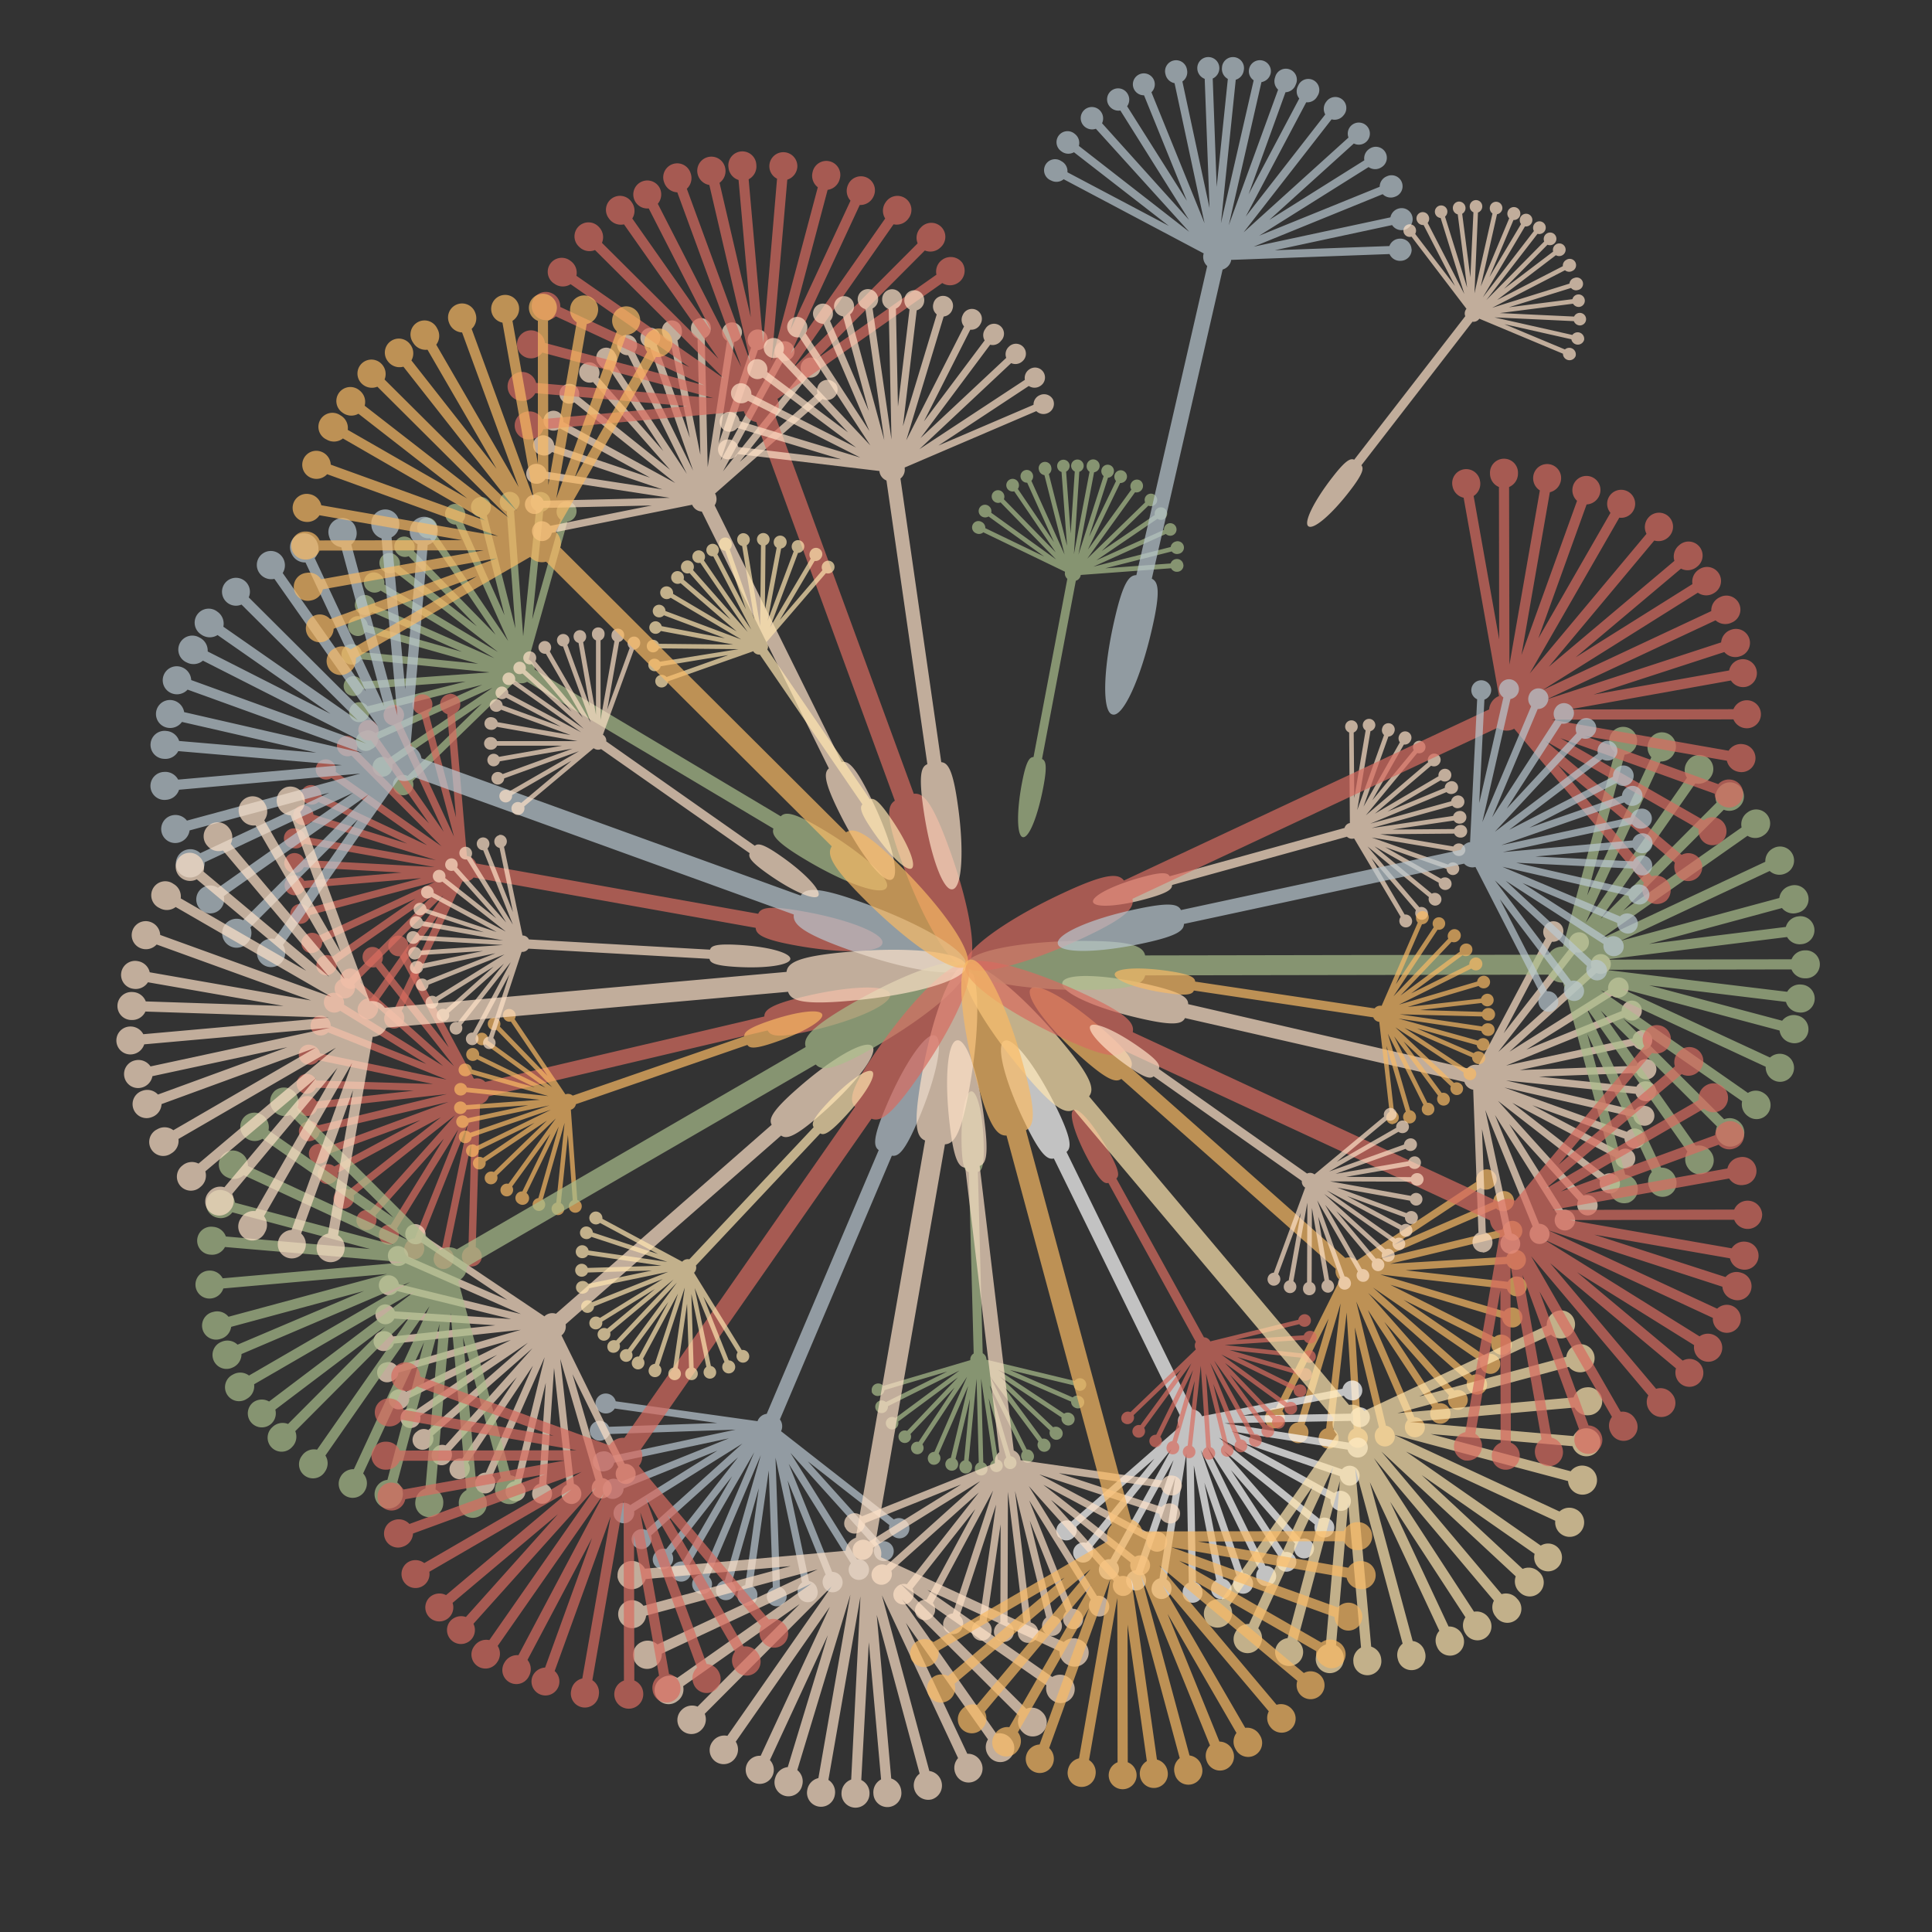
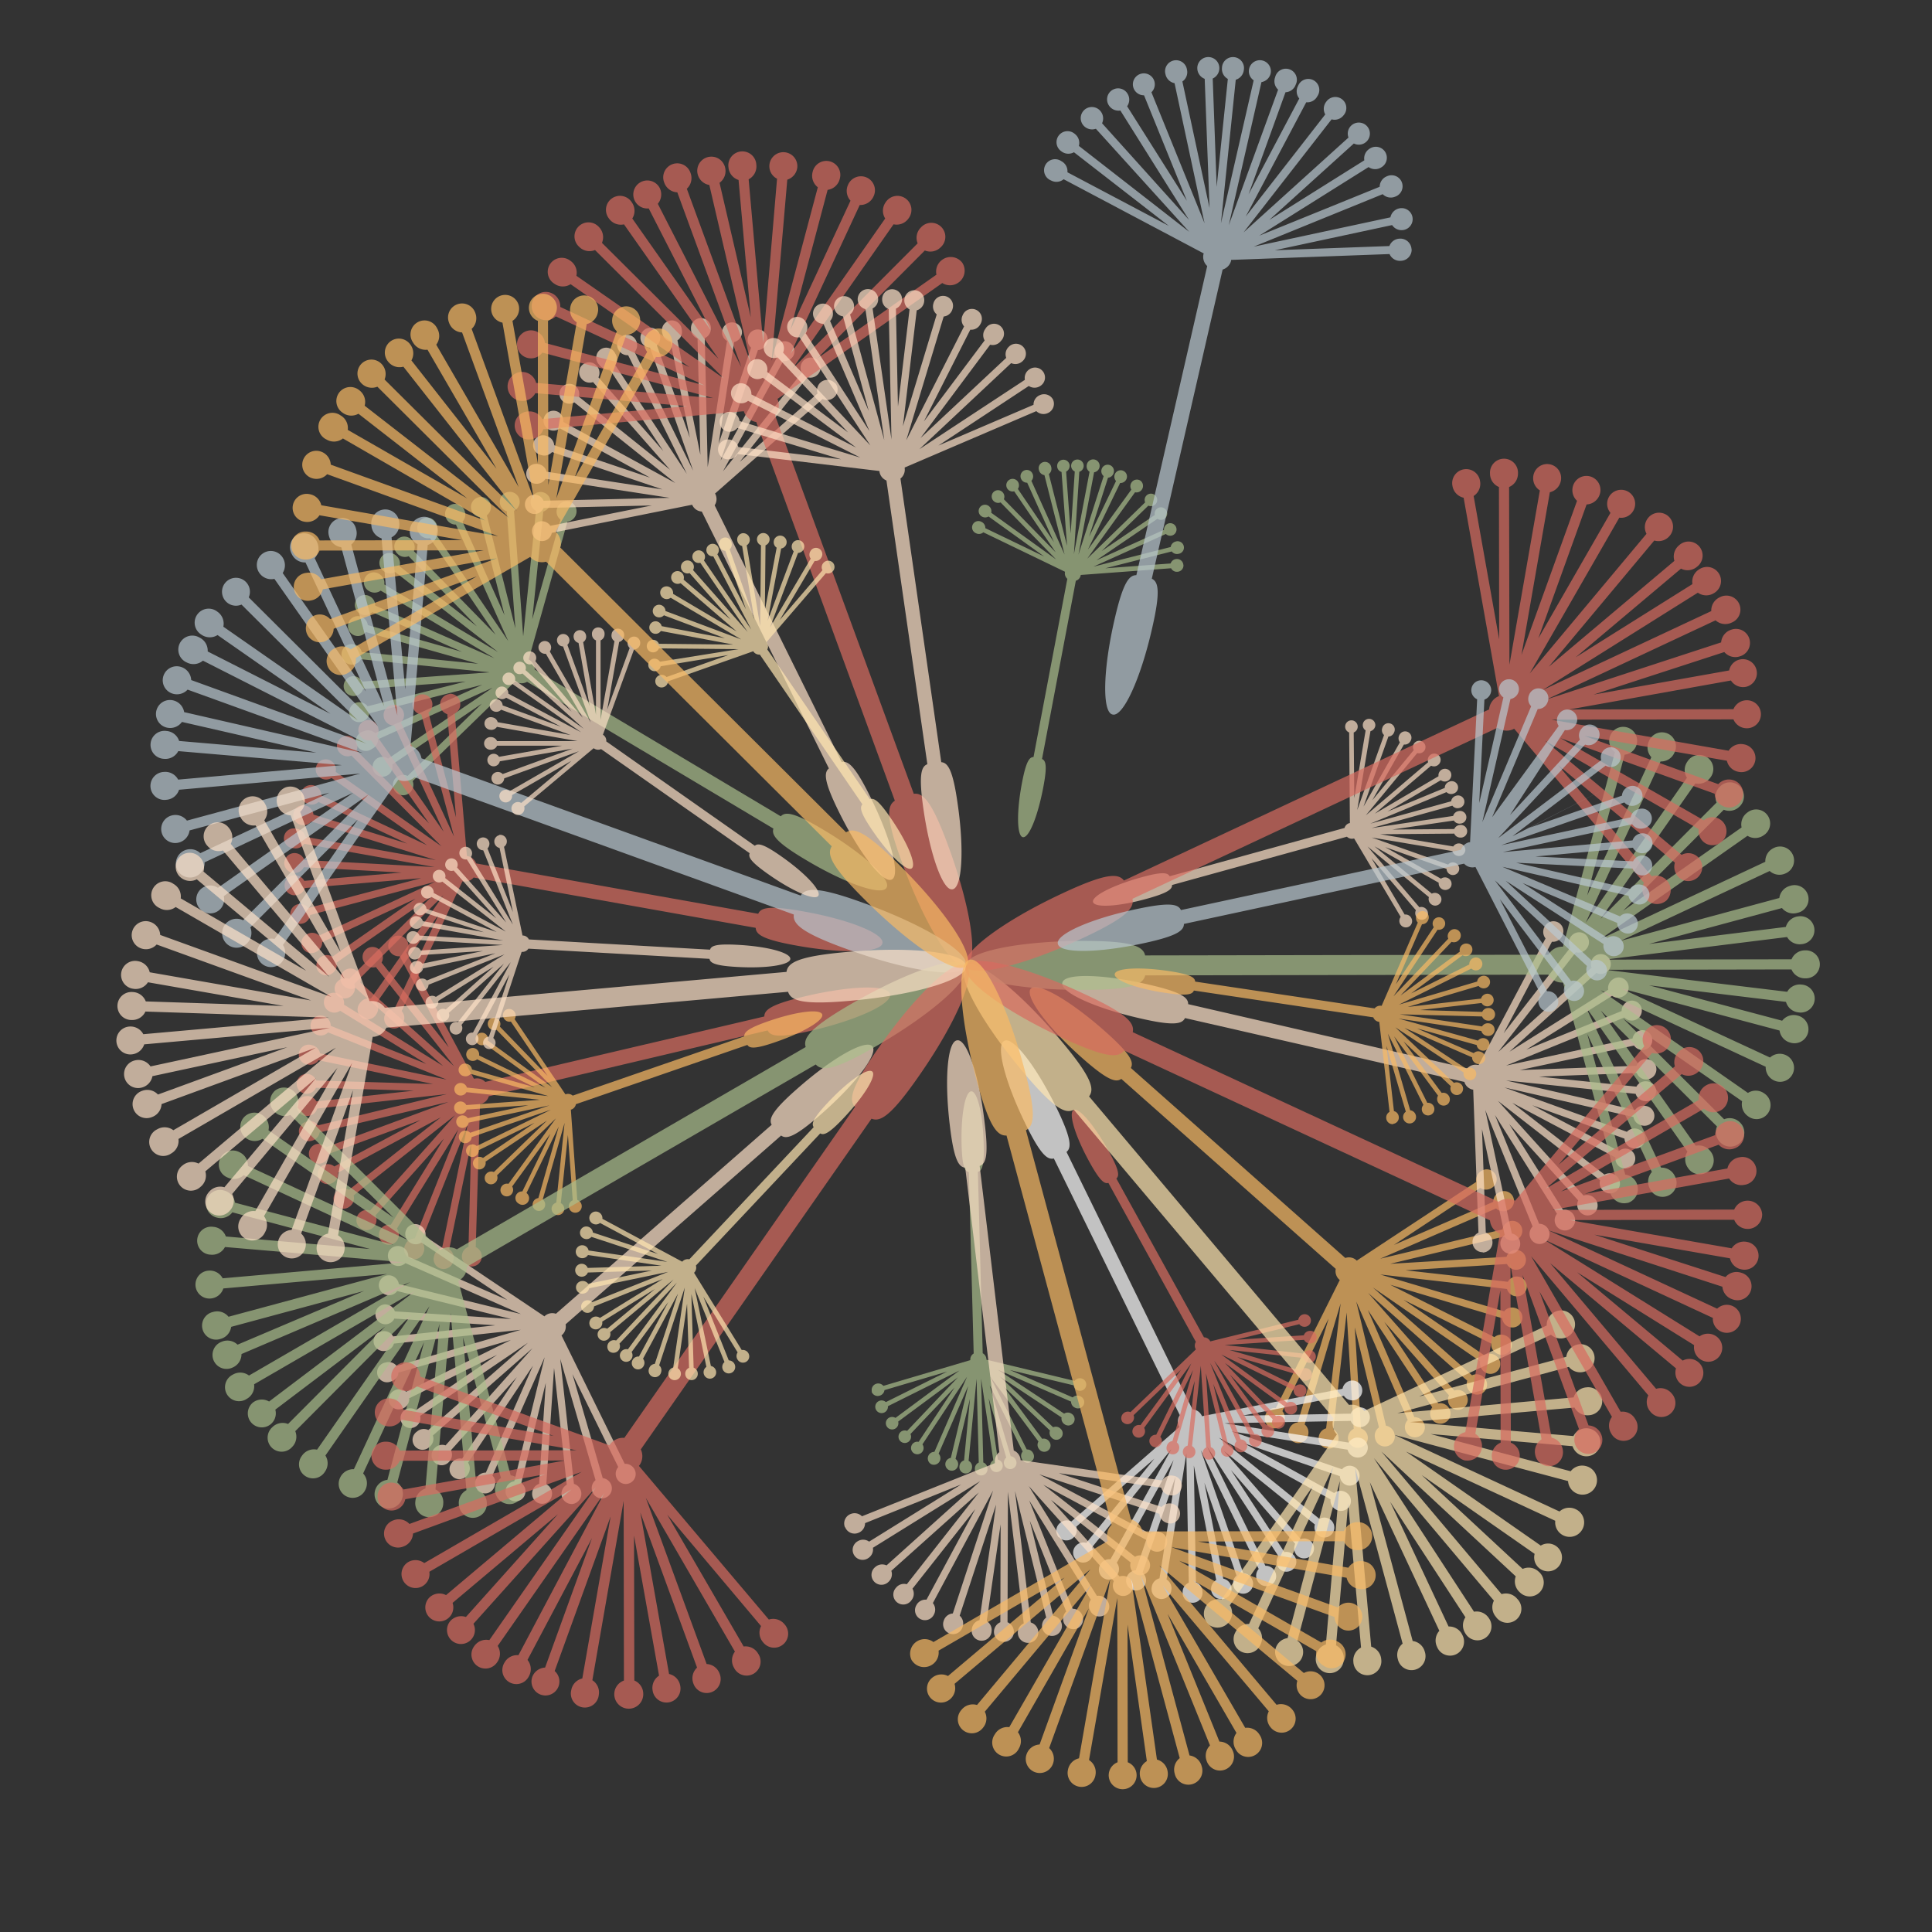
<svg xmlns="http://www.w3.org/2000/svg" viewBox="0 0 400 400" data-sanitized-data-name="Layer 1" data-name="Layer 1" id="Layer_1">
  <rect x="0" y="0" width="400" height="400" fill="#333333" stroke="none" />
  <defs>
    <style>.cls-1,.cls-9{fill:#f9b964;}.cls-1,.cls-10,.cls-11,.cls-12,.cls-13,.cls-2,.cls-7{opacity:0.7;}.cls-3{fill:#fff;}.cls-12,.cls-4{fill:#d86c60;}.cls-10,.cls-5{fill:#aabe8c;}.cls-11,.cls-6{fill:#bac8d1;}.cls-7,.cls-8{fill:#fee1c8;}.cls-13,.cls-14{fill:#ffe6b0;}</style>
  </defs>
  <path d="M263,295.52a2.09,2.09,0,0,0,2.79-1,2.13,2.13,0,0,0-.29-2.36L275.07,273l-6.38,21.49a2.12,2.12,0,0,0-1.82,1.53,2.06,2.06,0,1,0,3.94,1.18,2.13,2.13,0,0,0-.69-2.28l7.44-25.06-3,25.86a2.13,2.13,0,0,0-1.53,1.82,2.06,2.06,0,1,0,4.09.47,2.14,2.14,0,0,0-1.07-2.12l2.76-24.15,1.46,24.09a2.16,2.16,0,0,0-1.19,2.06,2.06,2.06,0,1,0,2.69-2.15l-1.27-20.92,5,20.71a2.12,2.12,0,0,0-.81,2.23,2.06,2.06,0,1,0,4-.95,2.14,2.14,0,0,0-1.74-1.63l-6.15-25.7L291.46,294a2.13,2.13,0,0,0-.41,2.34,2.06,2.06,0,1,0,3.78-1.64,2.15,2.15,0,0,0-2-1.29l-9.63-22.2,13.33,20.17a2.11,2.11,0,1,0,3.43.1,2.15,2.15,0,0,0-2.19-.93L286.6,273.68,300,288.89a2.13,2.13,0,0,0,.33,2.36,2.06,2.06,0,1,0,.79-3.35l-17.87-20.22,20.53,18.18a2.14,2.14,0,0,0,.61,2.3,2.06,2.06,0,1,0,2.73-3.08,2.12,2.12,0,0,0-2.35-.34l-20.53-18.18,22.23,15.3a2.13,2.13,0,0,0,.89,2.2,2.06,2.06,0,1,0,2.34-3.39,2.15,2.15,0,0,0-2.38-.05l-16.71-11.5,18.13,9.05a2.11,2.11,0,0,0,1.19,2.06,2.06,2.06,0,1,0,1.84-3.68,2.13,2.13,0,0,0-2.36.29L287.83,266,311,272.92a2.13,2.13,0,0,0,1.53,1.83,2.06,2.06,0,1,0,1.17-3.95,2.13,2.13,0,0,0-2.28.69l-25.66-7.62,26.25,3a2.12,2.12,0,0,0,1.82,1.52,2.05,2.05,0,1,0,.47-4.08,2.11,2.11,0,0,0-2.12,1.07L291,263,312,261.7a2.14,2.14,0,0,0,2.06,1.19,2.06,2.06,0,1,0-2.15-2.68l-24.09,1.45L311.43,256a2.13,2.13,0,0,0,2.23.81,2.06,2.06,0,1,0-2.58-2.27l-25.32,6.06,24-10.41a2.13,2.13,0,0,0,2.34.41,2.06,2.06,0,1,0-1.64-3.77,2.13,2.13,0,0,0-1.3,2l-20.57,8.92,17.88-11.81a2.13,2.13,0,0,0,2.38,0,2.06,2.06,0,1,0-2.27-3.43,2.14,2.14,0,0,0-.94,2.19L280.9,261l-.12-.12a2.29,2.29,0,0,0-2.25-.43l-44.4-39.34c.63-1.17.07-2.79-5.33-7.57-7.28-6.47-14.14-10.37-15.4-8.82S216.71,212.53,224,219c5.4,4.79,7.07,5.15,8.15,4.37l44.4,39.34a2.37,2.37,0,0,0,.7,2.19l.14.1L264.16,291.5a2.14,2.14,0,0,0-2.06,1.2,2.08,2.08,0,0,0,.89,2.82" class="cls-1" />
  <g class="cls-2">
    <path d="M219.21,318.22a2.1,2.1,0,0,0,3,.15,2.13,2.13,0,0,0,.63-2.29L239,302l-14.09,17.44a2.14,2.14,0,0,0-2.27.72,2.06,2.06,0,1,0,3.21,2.59,2.15,2.15,0,0,0,.22-2.37l16.43-20.33-12.59,22.78a2.14,2.14,0,0,0-2.11,1.1,2.06,2.06,0,1,0,3.6,2,2.12,2.12,0,0,0-.18-2.37l11.76-21.27-7.83,22.83a2.14,2.14,0,0,0-1.89,1.45,2.06,2.06,0,1,0,3.9,1.33,2.13,2.13,0,0,0-.6-2.3l6.8-19.82-3.3,21a2.13,2.13,0,0,0-1.6,1.76,2.06,2.06,0,1,0,4.06.64,2.16,2.16,0,0,0-1-2.17l4.1-26.1.5,26.77a2.12,2.12,0,0,0-1.27,2,2.06,2.06,0,1,0,4.11-.08,2.13,2.13,0,0,0-1.35-2l-.44-24.19,4.63,23.72a2.12,2.12,0,1,0,3.14,1.41,2.15,2.15,0,0,0-1.67-1.7L249.36,307,256,326.2a2.16,2.16,0,0,0-.59,2.31,2.06,2.06,0,1,0,3.89-1.35,2.15,2.15,0,0,0-1.89-1.45l-8.81-25.5,12,24.63a2.15,2.15,0,0,0-.31,2.36,2.06,2.06,0,1,0,3.7-1.81,2.15,2.15,0,0,0-2-1.21l-12.05-24.63,14.73,22.62a2.05,2.05,0,1,0,1.25-.82l-11.07-17,13.31,15.28a2.15,2.15,0,0,0,.32,2.36,2.06,2.06,0,1,0,.81-3.34l-15.87-18.22,18.81,15.2a2.14,2.14,0,0,0,.72,2.27,2.06,2.06,0,1,0,.23-3.43l-20.83-16.83,23.13,12.79a2.11,2.11,0,0,0,1.1,2.1,2.06,2.06,0,1,0,2-3.6,2.14,2.14,0,0,0-2.37.19l-18.64-10.3,19.83,6.8a2.13,2.13,0,0,0,1.45,1.88,2.06,2.06,0,1,0-1-3.3L255,296.36l24,3.78a2.13,2.13,0,0,0,1.76,1.6,2.06,2.06,0,1,0,.63-4.07,2.13,2.13,0,0,0-2.16,1l-25.71-4,26.14-.49a2.05,2.05,0,1,0,0-1.5l-22.42.42,21-4.11a2.14,2.14,0,0,0,2.2.9,2.06,2.06,0,1,0-2.48-2.37l-29.1,5.69a.77.77,0,0,0-.07-.16,2.3,2.3,0,0,0-1.91-1.26l-26.07-53.29c1-.84,1.13-2.54-2-9-4.26-8.76-9.13-15-10.88-14-1.83.8.09,8.46,4.39,17.2,3.17,6.48,4.57,7.46,5.87,7.15L244.27,293a2.3,2.3,0,0,0-.19,2.28l.09.16L221.82,315a2.13,2.13,0,0,0-2.36.32,2.09,2.09,0,0,0-.25,3" class="cls-3" />
  </g>
  <g class="cls-2">
    <path d="M81.45,194a2.09,2.09,0,0,0-.8,2.85,2.16,2.16,0,0,0,2.1,1.13l10.16,18.87L79,199.29a2.13,2.13,0,0,0-.2-2.37,2.06,2.06,0,1,0-3.23,2.55,2.12,2.12,0,0,0,2.25.75L94,220.73,74.6,203.42a2.12,2.12,0,0,0-.61-2.3,2.06,2.06,0,1,0-2.74,3.07,2.14,2.14,0,0,0,2.36.34l18.14,16.18L71.22,208a2.15,2.15,0,0,0-3.9-1.53,2.15,2.15,0,0,0,3.11,2.8l17.84,11-19.79-7.87a2.14,2.14,0,0,0-1.36-2,2.06,2.06,0,1,0-1.52,3.83,2.15,2.15,0,0,0,2.33-.48l24.55,9.77-26.22-5.43a2.14,2.14,0,0,0-1.67-1.69,2.06,2.06,0,1,0-.84,4,2.12,2.12,0,0,0,2.21-.88l23.69,4.91-24.16-.72a2.14,2.14,0,0,0-1.94-1.37,2.06,2.06,0,1,0-.13,4.12,2.15,2.15,0,0,0,2-1.25l20.26.6-20.17,2.22a2.15,2.15,0,0,0-2.12-1.08,2.06,2.06,0,1,0,.45,4.09,2.13,2.13,0,0,0,1.83-1.52l26.82-3L65.84,233a2.13,2.13,0,0,0-2.24-.82,2.06,2.06,0,1,0,.95,4,2.15,2.15,0,0,0,1.63-1.73l26.68-6.31-25.3,9.36a2.13,2.13,0,0,0-2.32-.54,2.06,2.06,0,1,0,2.83,1.94l19-7-17.85,9.6a2.12,2.12,0,0,0-2.37-.21,2.06,2.06,0,1,0,2,3.62A2.12,2.12,0,0,0,70,242.78l21.28-11.46-19,15a2.13,2.13,0,0,0-2.37.2,2.06,2.06,0,1,0,2.55,3.23,2.14,2.14,0,0,0,.75-2.26l21-16.59L76.62,250.63a2.13,2.13,0,0,0-2.3.61A2.06,2.06,0,1,0,77.4,254a2.14,2.14,0,0,0,.34-2.36l14.17-15.9-11,17.84a2.14,2.14,0,0,0-2.16,1,2.06,2.06,0,1,0,3.51,2.16,2.14,2.14,0,0,0-.08-2.38l12.69-20.53-9,22.58a2.12,2.12,0,0,0-2,1.37,2.06,2.06,0,1,0,3.82,1.52,2.12,2.12,0,0,0-.48-2.33l9.63-24.19-5.31,25.6A2.14,2.14,0,0,0,89.89,260a2.06,2.06,0,1,0,4,.84,2.15,2.15,0,0,0-.88-2.21l4.55-22L97,258.13a2.14,2.14,0,0,0-1.37,1.95,2.06,2.06,0,1,0,4.12.12,2.15,2.15,0,0,0-1.25-2l.88-29.63.17,0a2.32,2.32,0,0,0,1.65-1.6l57.74-13.63c.58,1.19,2.22,1.66,9.25,0,9.48-2.22,16.62-5.59,16.08-7.51-.38-2-8.27-1.78-17.74.48-7,1.66-8.29,2.81-8.28,4.14L100.47,224a2.32,2.32,0,0,0-2.19-.68l-.17,0-14-26.1a2.15,2.15,0,0,0,.22-2.37,2.1,2.1,0,0,0-2.83-.9" class="cls-4" />
  </g>
  <g class="cls-2">
    <path d="M117.88,103.84a2.09,2.09,0,0,0-2.56,1.49,2.11,2.11,0,0,0,.72,2.26l-5.84,20.62,2.27-22.3a2.15,2.15,0,0,0,1.5-1.85,2.06,2.06,0,1,0-3,1.69l-2.65,26-1.9-26a2.06,2.06,0,1,0-1.49.11l1.77,24.24-5.91-23.4a2.13,2.13,0,0,0,.78-2.24,2.06,2.06,0,1,0-4,1,2.13,2.13,0,0,0,1.76,1.6l5.13,20.32L95.76,108a2.14,2.14,0,0,0,.38-2.35,2.06,2.06,0,1,0-3.75,1.69,2.13,2.13,0,0,0,2,1.27l10.83,24.11-15-22.15a2.15,2.15,0,0,0,0-2.38,2.06,2.06,0,1,0-3.4,2.31,2.14,2.14,0,0,0,2.2.91l13.59,20L85.69,114.11a2.13,2.13,0,0,0-.45-2.33,2.06,2.06,0,1,0-2.95,2.87,2.13,2.13,0,0,0,2.32.51l14.13,14.53-16-12.44a2.12,2.12,0,0,0-.77-2.25,2.06,2.06,0,1,0-2.52,3.25,2.13,2.13,0,0,0,2.37.18L103.11,135l-23.55-14a2.12,2.12,0,0,0-1-2.14,2.06,2.06,0,1,0-2.11,3.53,2.13,2.13,0,0,0,2.37-.11l23.55,14-24.68-10.9a2.15,2.15,0,0,0-1.29-2,2.06,2.06,0,1,0-1.66,3.77,2.13,2.13,0,0,0,2.34-.4l18.57,8.2-19.5-5.53a2.14,2.14,0,0,0-1.56-1.8,2.06,2.06,0,1,0,1.15,3.24L99,137.43,74.89,135a2.12,2.12,0,1,0-2.26,2.59,2.14,2.14,0,0,0,2.11-1.1l26.64,2.71L75,141.11A2.11,2.11,0,0,0,73,140a2.06,2.06,0,1,0,2.18,2.65l21.24-1.55-20.32,5.13a2.15,2.15,0,0,0-2.25-.78,2.06,2.06,0,1,0,1,4,2.14,2.14,0,0,0,1.61-1.76l23.39-5.91-22.17,10a2.14,2.14,0,0,0-2.35-.38A2.06,2.06,0,1,0,77,155.05a2.13,2.13,0,0,0,1.27-2L102,142.38,80.37,157.07a2.11,2.11,0,0,0-2.37,0,2.06,2.06,0,1,0,3.21,1.21l18.55-12.6L84.39,160.65a2.11,2.11,0,1,0,.54,3.39,2.15,2.15,0,0,0,.51-2.32l21.25-20.66.15.1a2.31,2.31,0,0,0,2.29,0l51,30.39c-.41,1.27.44,2.75,6.64,6.44,8.36,5,15.83,7.56,16.77,5.8,1.1-1.67-4.69-7-13.07-12-6.19-3.7-7.9-3.75-8.82-2.78l-50.95-30.39a2.33,2.33,0,0,0-1.1-2l-.15-.08L117.48,108a2.13,2.13,0,0,0,1.8-1.55,2.09,2.09,0,0,0-1.4-2.61" class="cls-5" />
  </g>
  <g class="cls-2">
-     <path d="M123.3,290.28a2.11,2.11,0,0,0,1.83,2.34,2.14,2.14,0,0,0,2.14-1l21.23,3-22.41.78a2.15,2.15,0,0,0-2-1.24,2.06,2.06,0,1,0,.14,4.12,2.13,2.13,0,0,0,1.94-1.38l26.13-.91-25.46,5.41a2.12,2.12,0,0,0-2.22-.87,2.06,2.06,0,1,0,.86,4,2.12,2.12,0,0,0,1.67-1.69l23.77-5.05-22.37,9a2.12,2.12,0,0,0-2.33-.47,2.06,2.06,0,1,0,1.54,3.81,2.11,2.11,0,0,0,1.35-1.95l19.43-7.85-18.06,11.28a2.12,2.12,0,1,0-.19,3.43,2.15,2.15,0,0,0,1-2.16l22.41-14-19.9,17.91a2.12,2.12,0,0,0-2.35.36,2.05,2.05,0,1,0,2.75,3.05,2.13,2.13,0,0,0,.6-2.3l18-16.18-14.88,19a2.1,2.1,0,0,0-2.25.76,2.06,2.06,0,1,0,3.24,2.53,2.13,2.13,0,0,0,.19-2.37l12.48-16L141.37,323.3a2.16,2.16,0,0,0-2.13,1.07,2.06,2.06,0,1,0,3.57,2.06,2.16,2.16,0,0,0-.14-2.38l13.49-23.37-10.72,25.24a2.16,2.16,0,0,0-2,1.32,2.06,2.06,0,1,0,3.36-.73l10.72-25.24-7.44,25.94a2.05,2.05,0,1,0,1.44.41l5.59-19.51-2.82,20.07a2.12,2.12,0,0,0-1.57,1.79,2.06,2.06,0,1,0,4.07.57,2.12,2.12,0,0,0-1-2.15l3.37-23.93.84,24.18a2.12,2.12,0,0,0-1.24,2,2.06,2.06,0,1,0,2.73-2.08l-.93-26.76,5.49,25.85a2.12,2.12,0,0,0-.86,2.21,2.06,2.06,0,1,0,4-.86,2.12,2.12,0,0,0-1.69-1.66l-4.43-20.83L170.94,326a2.14,2.14,0,0,0-.47,2.33,2.06,2.06,0,1,0,3.82-1.54,2.13,2.13,0,0,0-2-1.35l-9-22.38,12.88,20.62a2.11,2.11,0,1,0,3.43.19,2.15,2.15,0,0,0-2.16-1l-13.79-22.07,17.49,19.43a2.14,2.14,0,0,0,.35,2.35,2.06,2.06,0,1,0,.76-3.35l-15-16.67,16.89,13.2a2.12,2.12,0,0,0,.75,2.25,2.06,2.06,0,1,0,2.54-3.24,2.13,2.13,0,0,0-2.37-.19L161.7,296.31l.08-.16a2.33,2.33,0,0,0-.31-2.27l23.18-54.61c1.32.24,2.67-.81,5.48-7.45,3.83-9,5.34-16.71,3.47-17.41-1.8-.86-6.33,5.61-10.11,14.59-2.83,6.64-2.65,8.33-1.56,9.12l-23.19,54.6a2.32,2.32,0,0,0-1.84,1.36,1,1,0,0,0-.06.16l-29.36-4.12a2.14,2.14,0,0,0-4.18.16" class="cls-6" />
-   </g>
+     </g>
  <path d="M307,259.33a2.09,2.09,0,0,0,2-2.2,2.13,2.13,0,0,0-1.38-1.94l-.79-21.42,4.7,21.93a2.15,2.15,0,0,0,1.6,3.87,2.1,2.1,0,0,0,1.56-2.52,2.15,2.15,0,0,0-1.69-1.67l-5.49-25.56,9.8,24.12a2.13,2.13,0,0,0-.47,2.33,2.06,2.06,0,1,0,3.82-1.55,2.14,2.14,0,0,0-2-1.35l-9.14-22.51,12.83,20.44a2.12,2.12,0,1,0,3.43.19,2.14,2.14,0,0,0-2.17-1l-11.14-17.75,14.28,15.79a2.12,2.12,0,0,0,.36,2.35,2.06,2.06,0,1,0,3.05-2.76,2.15,2.15,0,0,0-2.3-.59l-17.72-19.6,21.13,16.44a2.14,2.14,0,0,0,.76,2.25,2.06,2.06,0,1,0,2.53-3.25,2.15,2.15,0,0,0-2.37-.18l-19.09-14.86,21.36,11.31a2.06,2.06,0,1,0,.7-1.33l-17.92-9.48,19.09,6.91a2.12,2.12,0,0,0,1.42,1.9,2.06,2.06,0,1,0,1.4-3.87,2.15,2.15,0,0,0-2.32.56l-25.37-9.18,26.73,6.12a2.12,2.12,0,0,0,1.64,1.71,2.06,2.06,0,1,0,.92-4,2.14,2.14,0,0,0-2.23.84L311.8,223.7l26.85,2.77a2.12,2.12,0,0,0,1.83,1.5,2.06,2.06,0,1,0,.43-4.09,2.14,2.14,0,0,0-2.11,1.1l-20.19-2.08,20.26-.75a2.11,2.11,0,1,0,1.88-2.88,2.14,2.14,0,0,0-1.94,1.39l-24.15.89,23.65-5.08a2.15,2.15,0,0,0,2.22.87A2.06,2.06,0,1,0,338,215l-26.18,5.62,24.48-9.95a2.17,2.17,0,0,0,2.34.47,2.06,2.06,0,1,0-1.55-3.82,2.14,2.14,0,0,0-1.35,2l-19.73,8,17.76-11.14a2.13,2.13,0,0,0,2.37.05,2.06,2.06,0,1,0-2.18-3.49,2.15,2.15,0,0,0-1,2.17l-20.44,12.83,18-16.3a2.14,2.14,0,0,0,2.35-.36,2.06,2.06,0,1,0-3.35-.75l-19.31,17.45,16.05-20.63a2.14,2.14,0,0,0,2.26-.76,2.11,2.11,0,0,0-.32-2.95,2.09,2.09,0,0,0-2.93.42,2.13,2.13,0,0,0-.19,2.37l-13.77,17.7,10-18.95a2.12,2.12,0,0,0,2.09-1.14,2.06,2.06,0,1,0-3.64-1.92,2.15,2.15,0,0,0,.23,2.37l-13.86,26.2-.17,0a2.3,2.3,0,0,0-2.18.7L246,207.9c0-1.34-1.27-2.48-8.31-4.08-9.49-2.2-17.38-2.33-17.74-.36-.53,1.92,6.63,5.24,16.14,7.39,7,1.62,8.67,1.14,9.25-.07L303.18,224a2.29,2.29,0,0,0,1.66,1.58.51.51,0,0,0,.17,0l1.09,29.63a2.12,2.12,0,0,0-1.23,2,2.09,2.09,0,0,0,2.13,2.05" class="cls-7" />
  <g class="cls-2">
    <path d="M84.24,254.35a2.1,2.1,0,0,0,.63,2.9,2.13,2.13,0,0,0,2.38,0l17.81,11.92-20.52-9a2.11,2.11,0,0,0-1.29-2,2.09,2.09,0,0,0-2.78,1,2.11,2.11,0,0,0,1.13,2.75,2.14,2.14,0,0,0,2.34-.4l23.92,10.54-25.28-6.2A2.15,2.15,0,0,0,81,264.1a2.06,2.06,0,1,0-1,4,2.13,2.13,0,0,0,2.24-.8l23.6,5.79L81.75,271.5a2.14,2.14,0,0,0-1.89-1.44A2.06,2.06,0,1,0,81.65,273l20.92,1.39-21.17,2.3a2.14,2.14,0,0,0-2.12-1.08,2.06,2.06,0,1,0,.45,4.09,2.12,2.12,0,0,0,1.83-1.52l26.27-2.86-25.71,7.48a2.13,2.13,0,0,0-2.27-.71A2.06,2.06,0,1,0,81,286a2.15,2.15,0,0,0,1.54-1.82l23.23-6.75L84.09,288.14a2.13,2.13,0,0,0-2.36-.29,2.06,2.06,0,1,0,1.82,3.69,2.13,2.13,0,0,0,1.2-2.05l18.18-9L86.15,291.94a2.15,2.15,0,0,0-2.38,0,2.06,2.06,0,1,0,3.22,1.2L109.31,278,88.68,296.07a2.14,2.14,0,0,0-2.36.33A2.06,2.06,0,1,0,89,299.49a2.13,2.13,0,0,0,.63-2.29l20.62-18.07-18,20.12a2.16,2.16,0,0,0-2.3.61,2.06,2.06,0,1,0,3.07,2.74,2.12,2.12,0,0,0,.35-2.35L107,285.12,95.68,302a2.15,2.15,0,0,0-2.19.93,2.06,2.06,0,1,0,3.42,2.28,2.13,2.13,0,0,0,0-2.37l13.43-20.09-9.75,22.14a2.13,2.13,0,0,0-2,1.29,2.06,2.06,0,1,0,3.76,1.66,2.14,2.14,0,0,0-.39-2.35L112.77,281l-6.29,25.67a2.13,2.13,0,0,0-1.75,1.61,2.06,2.06,0,1,0,4,1,2.13,2.13,0,0,0-.8-2.24L113,286.29l-1.38,20.92a2.14,2.14,0,0,0-1.44,1.89,2.06,2.06,0,1,0,4.11.27,2.12,2.12,0,0,0-1.18-2.06l1.6-24.09,2.63,24.17a2.14,2.14,0,0,0,1.19,4,2.14,2.14,0,0,0,.3-4.17L116,281.35l7.3,25.1a2.12,2.12,0,0,0-.7,2.27,2.06,2.06,0,1,0,4-1.15,2.15,2.15,0,0,0-1.81-1.54l-6.27-21.53L128,303.73a2.15,2.15,0,0,0-.3,2.36,2.06,2.06,0,1,0,3.7-1.82,2.14,2.14,0,0,0-2.06-1.2l-13.09-26.6.14-.1a2.35,2.35,0,0,0,.71-2.18l44.62-39.09c1.08.78,2.75.43,8.18-4.33,7.34-6.41,12.07-12.72,10.69-14.17s-8.14,2.3-15.45,8.74c-5.43,4.75-6,6.36-5.37,7.53L115.1,272a2.33,2.33,0,0,0-2.26.42l-.12.12L88.08,256a2.12,2.12,0,0,0-.92-2.19,2.1,2.1,0,0,0-2.92.52" class="cls-8" />
  </g>
  <g class="cls-2">
    <path d="M93,143.7a2.14,2.14,0,0,0-.4,4.16l1.82,21.36L88.7,147.55a2.15,2.15,0,0,0,.75-2.26,2.06,2.06,0,1,0-4,1.06,2.14,2.14,0,0,0,1.78,1.58L94,173.2,83,149.58a2.12,2.12,0,1,0-3.38-.62,2.13,2.13,0,0,0,2,1.25l10.23,22-13.8-19.79a2.13,2.13,0,0,0-.06-2.38,2.06,2.06,0,1,0-3.38,2.35,2.15,2.15,0,0,0,2.21.88l12,17.2-15-15.09a2.11,2.11,0,0,0-.47-2.33,2.06,2.06,0,1,0-2.92,2.9,2.14,2.14,0,0,0,2.33.48L91.4,175.21,69.5,159.8a2.14,2.14,0,0,0-.87-2.21A2.06,2.06,0,1,0,66.26,161a2.13,2.13,0,0,0,2.38.07L88.42,175,66.54,164.69a2.14,2.14,0,0,0-4-1.07,2.08,2.08,0,0,0,1.06,2.76,2.12,2.12,0,0,0,2.35-.34l18.35,8.61-19.4-6a2.13,2.13,0,0,0-1.51-1.84,2.06,2.06,0,1,0-1.21,3.94,2.14,2.14,0,0,0,2.28-.67l25.79,8-27-4.82a2.13,2.13,0,0,0-1.72-1.64,2.06,2.06,0,1,0-.73,4A2.14,2.14,0,0,0,63,174.7l27,4.82L63,178.05a2.14,2.14,0,0,0-4.15.52,2.09,2.09,0,0,0,2,2.17,2.12,2.12,0,0,0,2.05-1.2l20.26,1.11L63,182.37a2.13,2.13,0,0,0-2.09-1.13,2.06,2.06,0,1,0,.35,4.1,2.13,2.13,0,0,0,1.87-1.48l24.08-2.05L63.82,188a2.14,2.14,0,0,0-2.26-.76,2.06,2.06,0,1,0,2.64,2.21l25.88-6.88-24,11.12a2.14,2.14,0,0,0-2.36-.35,2.06,2.06,0,1,0,1.73,3.73,2.12,2.12,0,0,0,1.25-2l19.32-9-17.19,12a2.15,2.15,0,0,0-2.38.06,2.06,2.06,0,1,0,2.35,3.38,2.12,2.12,0,0,0,.88-2.21l19.8-13.8L72.29,202.67a2.15,2.15,0,0,0-2.33.47,2.06,2.06,0,1,0,2.9,2.92,2.14,2.14,0,0,0,.48-2.33l18.45-18.36-15,21.38a2.13,2.13,0,0,0-2.22.87A2.06,2.06,0,1,0,77.9,210a2.13,2.13,0,0,0,.07-2.38l12.9-18.34-9.1,19.4a2.16,2.16,0,0,0-2,1.25,2.06,2.06,0,1,0,3.73,1.74,2.14,2.14,0,0,0-.34-2.35l12.58-26.84.17,0a2.3,2.3,0,0,0,2.15-.8l58.4,10.42c.06,1.34,1.38,2.42,8.49,3.68,9.58,1.73,17.47,1.48,17.74-.5.44-1.95-6.88-4.91-16.47-6.6-7.11-1.28-8.72-.72-9.24.51l-58.4-10.43a2.34,2.34,0,0,0-1.73-1.5l-.18,0-2.52-29.53a2.15,2.15,0,0,0,1.14-2.09,2.09,2.09,0,0,0-2.23-2" class="cls-4" />
  </g>
  <g class="cls-2">
    <path d="M172.85,79.31a2.14,2.14,0,0,0-3.58,2.15l-16.1,14.16,14-17.51a2.13,2.13,0,0,0,2.27-.73,2.06,2.06,0,1,0-3.22-2.57,2.13,2.13,0,0,0-.21,2.37L149.68,97.59l12.49-22.84a2.14,2.14,0,0,0,2.1-1.11,2.06,2.06,0,1,0-3.41.39L149.19,95.36l7.73-22.87A2.14,2.14,0,0,0,158.8,71a2.06,2.06,0,1,0-3.9-1.32,2.14,2.14,0,0,0,.6,2.3l-6.71,19.86L152,70.82a2.13,2.13,0,0,0,1.6-1.76,2.06,2.06,0,1,0-3.08,1.53l-4,26.13L145.92,70a2.13,2.13,0,0,0,1.26-2,2.06,2.06,0,1,0-4.11.1,2.13,2.13,0,0,0,1.35,2L145,94.17l-4.74-23.7a2.11,2.11,0,0,0,.89-2.2,2.06,2.06,0,1,0-4,.81,2.15,2.15,0,0,0,1.68,1.69l4,19.87L136,71.49a2.12,2.12,0,0,0,.58-2.3,2.06,2.06,0,1,0-2,2.79l8.93,25.47L131.39,72.87a2.13,2.13,0,0,0,.3-2.36A2.06,2.06,0,1,0,128,72.34a2.13,2.13,0,0,0,2.05,1.2l12.16,24.57L127.38,75.57a2.15,2.15,0,0,0,0-2.38A2.06,2.06,0,1,0,124,75.45a2.12,2.12,0,0,0,2.18.94l11.15,17L123.9,78.12a2.12,2.12,0,0,0-.33-2.35,2.06,2.06,0,1,0-3.09,2.72,2.12,2.12,0,0,0,2.3.62l15.95,18.15L119.85,82.14a2.15,2.15,0,0,0-.73-2.26,2.06,2.06,0,1,0-.21,3.43L139.81,100,116.63,87.36a2.13,2.13,0,0,0-1.11-2.1,2.06,2.06,0,1,0,.39,3.42l18.68,10.21-19.85-6.71a2.14,2.14,0,0,0-1.46-1.87A2.06,2.06,0,1,0,112,94.2a2.13,2.13,0,0,0,2.3-.6l22.86,7.73-24-3.67a2.12,2.12,0,0,0-1.76-1.59,2.06,2.06,0,1,0-.62,4.07,2.15,2.15,0,0,0,2.16-1l25.73,3.93-26.14.6a2,2,0,1,0,0,1.5l22.42-.52-21,4.21a2.15,2.15,0,0,0-2.2-.9,2.06,2.06,0,1,0,2.49,2.37l29.07-5.83a1.22,1.22,0,0,0,.07.17,2.32,2.32,0,0,0,1.92,1.24l26.31,53.18c-1,.84-1.12,2.54,2.08,9,4.31,8.74,9.19,14.93,10.94,14,1.83-.8-.13-8.45-4.47-17.17-3.19-6.47-4.6-7.44-5.9-7.13l-26.3-53.17a2.33,2.33,0,0,0,.17-2.28l-.09-.16,22.27-19.57a2.12,2.12,0,0,0,2.35-.33,2.1,2.1,0,0,0,.24-3" class="cls-8" />
  </g>
  <g class="cls-2">
    <path d="M180.45,288.09a1.32,1.32,0,0,0,1.67.87,1.37,1.37,0,0,0,1-1.15l13-3.85-12.71,6.33a1.31,1.31,0,1,0,.42.85l14.82-7.39-13.25,9.81a1.35,1.35,0,0,0-1.51.08,1.3,1.3,0,1,0,2.07.68l12.38-9.16-10.53,11.09a1.3,1.3,0,1,0,.69.65l9.14-9.63-7.45,11.25a1.3,1.3,0,1,0,.79.52l9.24-14-6.76,15.55a1.36,1.36,0,0,0-.61,2.58,1.35,1.35,0,0,0,1.74-.72,1.37,1.37,0,0,0-.26-1.49l6.11-14-3.58,14.88a1.36,1.36,0,0,0-1.1,1,1.34,1.34,0,0,0,1,1.62,1.32,1.32,0,0,0,1.58-1,1.36,1.36,0,0,0-.51-1.41l3-12.48-1.23,12.79a1.36,1.36,0,0,0-.95,1.17,1.31,1.31,0,1,0,2.6.25,1.35,1.35,0,0,0-.71-1.33l1.65-17,.45,17.36a1.35,1.35,0,0,0-.8,1.28,1.31,1.31,0,1,0,2.61-.07,1.36,1.36,0,0,0-.87-1.23l-.45-17.36,2.52,16.9a1.31,1.31,0,1,0,.94-.14l-1.89-12.71,3.64,12.3a1.37,1.37,0,0,0-.44,1.45,1.3,1.3,0,1,0,2.5-.74,1.35,1.35,0,0,0-1.15-1l-4.35-14.68,6.84,13.71a1.37,1.37,0,0,0-.19,1.5,1.31,1.31,0,1,0,2.34-1.16,1.35,1.35,0,0,0-1.31-.76L205,285l10,13.45a1.35,1.35,0,0,0,.08,1.5,1.31,1.31,0,1,0,2.1-1.55,1.34,1.34,0,0,0-1.41-.51l-8-10.84,9.62,9.13a1.36,1.36,0,0,0,.34,1.47,1.31,1.31,0,1,0,1.8-1.89,1.36,1.36,0,0,0-1.49-.26l-11.08-10.53,12.83,8.5a1.38,1.38,0,0,0,.59,1.39,1.31,1.31,0,1,0,1.44-2.18,1.36,1.36,0,0,0-1.5,0l-13.75-9.1,15.19,6.61a1.33,1.33,0,0,0,.82,1.26,1.3,1.3,0,1,0,1-2.39,1.35,1.35,0,0,0-1.49.26l-13-5.67,13.2,3.17a1.34,1.34,0,0,0,1,1.1,1.3,1.3,0,1,0,.61-2.53,1.37,1.37,0,0,0-1.42.51l-18.25-4.39v-.1a1.47,1.47,0,0,0-.77-1.23l-1-37.56c.82-.21,1.33-1.16,1.2-5.73-.14-6.17-1.31-11-2.57-10.94s-2.17,4.89-2,11.06c.12,4.57.67,5.49,1.5,5.66l1,37.56a1.43,1.43,0,0,0-.7,1.26v.11l-18,5.33a1.37,1.37,0,0,0-1.45-.44,1.33,1.33,0,0,0-.92,1.63" class="cls-5" />
  </g>
  <path d="M291.73,191.84a1.32,1.32,0,0,0,.44-1.82,1.35,1.35,0,0,0-1.35-.67l-6.88-11.69,9.21,10.8a1.35,1.35,0,0,0,.19,1.49,1.32,1.32,0,0,0,1.86.19,1.34,1.34,0,0,0,.12-1.88,1.37,1.37,0,0,0-1.45-.42l-10.74-12.59,12.71,10.49a1.34,1.34,0,0,0,.44,1.44,1.3,1.3,0,1,0,1.66-2,1.34,1.34,0,0,0-1.5-.16l-11.87-9.8,13.3,7.54a1.36,1.36,0,0,0,2.5.87,1.32,1.32,0,0,0-.53-1.8,1.36,1.36,0,0,0-1.5.1l-11.55-6.54,12.71,4.51a1.31,1.31,0,1,0,.32-.9L284,173.4l16.72,2.81a1.35,1.35,0,0,0,1.11,1,1.32,1.32,0,0,0,1.54-1.06,1.33,1.33,0,0,0-1.11-1.51,1.37,1.37,0,0,0-1.38.61l-15.11-2.53,15.31-.13a1.36,1.36,0,0,0,1.26.82,1.31,1.31,0,1,0,0-2.61,1.37,1.37,0,0,0-1.25.84l-12.84.11L301,169.88a1.36,1.36,0,0,0,1.37.63,1.31,1.31,0,1,0-.39-2.58,1.38,1.38,0,0,0-1.12,1l-16.9,2.52,16.74-4.64a1.35,1.35,0,0,0,1.43.47,1.31,1.31,0,1,0-.69-2.52,1.38,1.38,0,0,0-1,1.14l-16.73,4.63L299.48,164a1.36,1.36,0,0,0,1.48.29,1.31,1.31,0,1,0-1-2.41,1.35,1.35,0,0,0-.84,1.25l-11.88,4.91,11.07-6.51a1.35,1.35,0,0,0,2-1.73,1.35,1.35,0,0,0-2.48.91l-13.19,7.76,11.65-9.94a1.35,1.35,0,0,0,1.49-.19,1.32,1.32,0,0,0,.19-1.86,1.35,1.35,0,0,0-2.29,1.33l-12.9,11,10.65-12.9a1.35,1.35,0,0,0,1.44-.45,1.3,1.3,0,1,0-2.17-.16l-8.59,10.4,6.55-11.55a1.35,1.35,0,0,0,1.34-.68,1.31,1.31,0,1,0-2.27-1.29,1.38,1.38,0,0,0,.1,1.51L282.3,167l5.15-14.5a1.35,1.35,0,0,0,1.2-.91,1.31,1.31,0,1,0-2.46-.87,1.35,1.35,0,0,0,.36,1.46L281,167.71l2.74-16.33a1.37,1.37,0,0,0,1-1.1,1.3,1.3,0,1,0-2,.94l-2.35,14-.12-13.57a1.3,1.3,0,1,0-.94,0l.15,18.77-.11,0a1.44,1.44,0,0,0-1,1l-36.21,10c-.4-.74-1.45-1-5.85.22-5.95,1.63-10.39,3.94-10,5.14s5.28.93,11.22-.73c4.4-1.22,5.17-2,5.13-2.82l36.21-10a1.46,1.46,0,0,0,1.4.38l.1,0L290,189.84a1.35,1.35,0,0,0,1.73,2" class="cls-7" />
  <g class="cls-2">
    <path d="M232.5,294.47a1.32,1.32,0,0,0,1.87,0,1.35,1.35,0,0,0,.33-1.47l9.8-9.4-8.38,11.46a1.37,1.37,0,0,0-1.42.53,1.3,1.3,0,1,0,2.11,1.53,1.37,1.37,0,0,0,.07-1.5l9.78-13.36-7.28,14.79a1.35,1.35,0,0,0-1.3.76,1.3,1.3,0,1,0,2.15-.34L247,283.67l-4.26,14.68a1.35,1.35,0,0,0-1.15,1,1.31,1.31,0,1,0,2.51.73,1.35,1.35,0,0,0-.45-1.44l3.7-12.75-1.45,13.41a1.35,1.35,0,0,0-1,1.16,1.3,1.3,0,1,0,2.59.28,1.36,1.36,0,0,0-.69-1.34l1.81-16.63,1.12,16.91a1.35,1.35,0,0,0-.74,1.31,1.3,1.3,0,1,0,2.6-.17,1.35,1.35,0,0,0-.91-1.2l-1-15.29,3.65,14.87a1.33,1.33,0,0,0-.5,1.41,1.3,1.3,0,1,0,2.53-.62,1.34,1.34,0,0,0-1.11-1l-3.06-12.46L256,298.41a1.36,1.36,0,0,0-.3,1.47,1.3,1.3,0,1,0,2.42-1,1.36,1.36,0,0,0-1.24-.86l-6.34-15.86,8.36,15.21a1.36,1.36,0,0,0-.12,1.5,1.3,1.3,0,1,0,2.28-1.25,1.34,1.34,0,0,0-1.33-.7l-8.36-15.22,10,13.86a1.35,1.35,0,0,0,.07,1.51,1.3,1.3,0,1,0,2.11-1.53,1.37,1.37,0,0,0-1.41-.54l-7.52-10.42,8.89,9.27a1.34,1.34,0,1,0,2.15-.33,1.36,1.36,0,0,0-1.47-.33l-10.59-11,12.36,9a1.34,1.34,0,0,0,.53,1.41,1.3,1.3,0,1,0,1.54-2.1,1.35,1.35,0,0,0-1.51-.07l-13.68-10,15,7.38a1.35,1.35,0,0,0,.77,1.3,1.3,1.3,0,1,0,1.14-2.34,1.35,1.35,0,0,0-1.49.19l-12.1-6,12.75,3.7a1.34,1.34,0,0,0,1,1.15,1.33,1.33,0,0,0,1.66-.88,1.3,1.3,0,0,0-.93-1.62,1.34,1.34,0,0,0-1.44.44l-14.67-4.26,15.3,1.66a1.35,1.35,0,0,0,1.16,1,1.3,1.3,0,1,0,.28-2.59,1.36,1.36,0,0,0-1.34.69l-16.39-1.78L270,277.4a1.35,1.35,0,0,0,1.31.74,1.3,1.3,0,1,0-.17-2.59,1.33,1.33,0,0,0-1.2.91l-14.17.94L269,274.16a1.35,1.35,0,0,0,1.42.5,1.3,1.3,0,1,0-.62-2.53,1.34,1.34,0,0,0-1,1.11l-18.23,4.48a.93.93,0,0,0-.05-.1,1.46,1.46,0,0,0-1.25-.74L231.13,244c.63-.56.64-1.64-1.57-5.64-3-5.41-6.22-9.2-7.3-8.54s.31,5.34,3.29,10.74c2.2,4,3.12,4.58,3.93,4.35l18.11,32.91a1.47,1.47,0,0,0-.05,1.46.47.47,0,0,0,.06.09l-13.55,13a1.35,1.35,0,0,0-1.48.28,1.32,1.32,0,0,0-.07,1.87" class="cls-4" />
  </g>
  <g class="cls-2">
    <path d="M104.7,209.08a1.33,1.33,0,0,0-.32,1.85,1.34,1.34,0,0,0,1.39.58l7.6,11.24-9.88-10.2a1.35,1.35,0,0,0-.27-1.48,1.3,1.3,0,1,0-1.87,1.81,1.35,1.35,0,0,0,1.46.33l11.52,11.89L101,215.43a1.35,1.35,0,0,0-.53-1.41,1.3,1.3,0,1,0,0,2.18l12.47,9-13.75-6.68a1.34,1.34,0,1,0-1.9,1,1.37,1.37,0,0,0,1.49-.2l11.94,5.8-13-3.7a1.36,1.36,0,0,0-1-1.14,1.31,1.31,0,1,0-.72,2.51,1.36,1.36,0,0,0,1.44-.46l16.09,4.6-16.86-1.76a1.36,1.36,0,0,0-1.17-.95,1.3,1.3,0,1,0-.27,2.59,1.36,1.36,0,0,0,1.34-.69l15.24,1.58-15.27,1.09a1.35,1.35,0,0,0-1.31-.74,1.3,1.3,0,1,0,.18,2.6,1.35,1.35,0,0,0,1.2-.92l12.8-.91-12.57,2.69a1.3,1.3,0,1,0,.2.92l16.71-3.57-16.41,5.67a1.35,1.35,0,0,0-1.46-.37,1.3,1.3,0,1,0,.85,2.46,1.35,1.35,0,0,0,.92-1.19l16.41-5.67-15.35,7.51a1.35,1.35,0,0,0-1.49-.2,1.3,1.3,0,1,0,1.14,2.34,1.35,1.35,0,0,0,.77-1.29l11.54-5.65L100,239.74a1.36,1.36,0,0,0-1.51,0,1.3,1.3,0,1,0,1.46,2.16,1.35,1.35,0,0,0,.58-1.4L113.25,232l-11,10.66a1.36,1.36,0,0,0-1.48.27,1.33,1.33,0,0,0-.06,1.88,1.32,1.32,0,0,0,1.87,0,1.37,1.37,0,0,0,.33-1.47l12.18-11.79-9.82,13.55a1.33,1.33,0,0,0-1.41.53,1.3,1.3,0,1,0,2.11,1.53,1.35,1.35,0,0,0,.07-1.51l7.91-10.92-5.8,11.94a1.35,1.35,0,0,0-1.3.77,1.33,1.33,0,0,0,.58,1.78A1.36,1.36,0,0,0,109,247l6.68-13.75-4.22,14.8a1.34,1.34,0,0,0-1.14,1,1.3,1.3,0,1,0,2.5.72,1.36,1.36,0,0,0-.45-1.44l4.52-15.85L115.17,249a1.31,1.31,0,1,0,.94.1l1.47-14.13,1,13.54a1.34,1.34,0,1,0,1.86,1.13,1.37,1.37,0,0,0-.92-1.2l-1.33-18.72.11,0a1.5,1.5,0,0,0,.94-1.11l35.5-12.27c.45.72,1.51.91,5.83-.59,5.83-2,10.12-4.57,9.65-5.75s-5.32-.59-11.14,1.43c-4.32,1.49-5,2.3-5,3.14l-35.51,12.27a1.45,1.45,0,0,0-1.42-.29l-.1,0L106.55,211a1.36,1.36,0,0,0-1.85-1.9" class="cls-9" />
  </g>
  <path d="M245,116.94a1.32,1.32,0,0,0-1.44-1.2,1.34,1.34,0,0,0-1.19.92l-13.54,1,13.77-3.49a1.35,1.35,0,0,0,1.42.49,1.31,1.31,0,1,0-.64-2.53,1.37,1.37,0,0,0-1,1.12l-16,4.07,15-6.77a1.3,1.3,0,1,0-.39-.86l-14,6.32,12.64-8.6a1.3,1.3,0,1,0-.54-.79l-11,7.47,9.66-9.4a1.35,1.35,0,0,0,1.48-.29,1.3,1.3,0,1,0-2.14-.39l-12,11.67L235,101.92a1.36,1.36,0,0,0,1.14-2.39,1.33,1.33,0,0,0-1.85.34,1.35,1.35,0,0,0-.06,1.5l-9,12.43L231.91,100a1.36,1.36,0,0,0,1.29-.77,1.3,1.3,0,1,0-2.35-1.13,1.35,1.35,0,0,0,.21,1.49l-5.58,11.56,3.92-12.24a1.34,1.34,0,0,0,1.17-1,1.3,1.3,0,1,0-2.48-.79,1.33,1.33,0,0,0,.41,1.45l-5.22,16.27,3.24-17.06A1.34,1.34,0,1,0,225,96.29a1.37,1.37,0,0,0,.58,1.39l-3.24,17.06,1.12-17.06a1.3,1.3,0,1,0-.94-.06l-.85,12.83-.94-12.8a1.38,1.38,0,0,0,.73-1.32,1.3,1.3,0,1,0-1.68,1.39L220.92,113l-3.77-14.85a1.36,1.36,0,0,0,.5-1.42,1.31,1.31,0,1,0-2.53.64,1.36,1.36,0,0,0,1.12,1l4.17,16.44-6.87-15.26a1.35,1.35,0,0,0,.23-1.49,1.3,1.3,0,1,0-2.37,1.07,1.35,1.35,0,0,0,1.27.81l5.54,12.29-7.47-11a1.36,1.36,0,0,0,0-1.51,1.31,1.31,0,1,0-.76,2l8.6,12.64-10.74-11a1.35,1.35,0,0,0-.29-1.48,1.3,1.3,0,1,0-1.86,1.82,1.34,1.34,0,0,0,1.47.32l11.5,11.81-13.44-9.67a1.34,1.34,0,0,0-.53-1.41,1.3,1.3,0,1,0-1.53,2.11,1.35,1.35,0,0,0,1.51.07l11.52,8.29L204,109.35a1.36,1.36,0,0,0-.77-1.29,1.31,1.31,0,1,0-1.14,2.35,1.36,1.36,0,0,0,1.5-.2l16.9,8.16a.36.36,0,0,0,0,.1,1.47,1.47,0,0,0,.49,1.37l-7,36.9c-.84,0-1.54.86-2.39,5.35-1.16,6.06-1.06,11.06.2,11.24S214.86,169,216,163c.86-4.49.52-5.52-.26-5.86l7-36.9a1.45,1.45,0,0,0,1-1.09.43.43,0,0,0,0-.11l18.72-1.39a1.33,1.33,0,0,0,1.31.73,1.31,1.31,0,0,0,1.25-1.39" class="cls-10" />
  <path d="M292.24,51.6a2.31,2.31,0,0,0-2.44-2.19,2.34,2.34,0,0,0-2.14,1.53l-23.73.87,24.29-5.21a2.35,2.35,0,0,0,2.45,1,2.28,2.28,0,1,0-.95-4.46A2.37,2.37,0,0,0,287.87,45l-28.31,6.07L286.27,40.2a2.35,2.35,0,0,0,2.58.52,2.28,2.28,0,1,0-1.71-4.22,2.34,2.34,0,0,0-1.49,2.17L260.7,48.8l22.65-14.21a2.35,2.35,0,0,0,2.63.06,2.28,2.28,0,1,0-2.42-3.86,2.36,2.36,0,0,0-1.09,2.4L262.8,45.53l17.5-15.82a2.29,2.29,0,1,0-1.11-1.23L257.47,48.11l18.22-23.4a2.35,2.35,0,0,0,2.49-.85,2.28,2.28,0,1,0-3.59-2.8,2.36,2.36,0,0,0-.21,2.63L257.92,44.83l12.52-23.65a2.35,2.35,0,0,0,2.31-1.27,2.28,2.28,0,1,0-4-2.13A2.35,2.35,0,0,0,269,20.4l-10.5,19.84,7.65-21.14a2.35,2.35,0,0,0,2.11-1.57A2.28,2.28,0,1,0,264,16a2.36,2.36,0,0,0,.62,2.56L254.4,46.64,261.17,17a2.36,2.36,0,0,0,1.91-1.82,2.28,2.28,0,1,0-3.52,1.45l-6.78,29.6,3.07-29.72a2.37,2.37,0,0,0,1.67-2A2.28,2.28,0,1,0,253,14a2.36,2.36,0,0,0,1.21,2.34l-2.31,22.35-.82-22.43a2.36,2.36,0,0,0,1.37-2.25,2.28,2.28,0,1,0-4.56.17,2.36,2.36,0,0,0,1.53,2.14l1,26.75-5.62-26.2a2.33,2.33,0,0,0,.95-2.45,2.28,2.28,0,1,0-4.45.95,2.37,2.37,0,0,0,1.88,1.85l6.21,29-11-27.12a2.27,2.27,0,1,0-1.53.63l8.87,21.85L233.36,22a2.35,2.35,0,0,0,.06-2.64,2.28,2.28,0,1,0-3.86,2.43,2.38,2.38,0,0,0,2.4,1.09l14.21,22.64-18-20a2.37,2.37,0,0,0-.4-2.6A2.28,2.28,0,1,0,224.34,26a2.37,2.37,0,0,0,2.55.66L246.22,48,223.37,30.21a2.35,2.35,0,0,0-.85-2.49,2.28,2.28,0,1,0-2.8,3.59,2.35,2.35,0,0,0,2.63.21L242,46.77l-21-11.1a2.35,2.35,0,0,0-1.27-2.31,2.28,2.28,0,1,0-2.13,4,2.35,2.35,0,0,0,2.62-.25l29,15.36-.06.19a2.58,2.58,0,0,0,.78,2.42l-14.67,64c-1.47,0-2.74,1.4-4.52,9.2-2.43,10.51-2.57,19.25-.4,19.65,2.14.58,5.81-7.35,8.19-17.87,1.79-7.79,1.26-9.6-.07-10.25l14.66-64A2.59,2.59,0,0,0,254.88,54l0-.19,32.81-1.21A2.34,2.34,0,0,0,290,54a2.31,2.31,0,0,0,2.27-2.36" class="cls-11" />
  <path d="M199.23,54.4a3,3,0,0,0-4.12-.64,3,3,0,0,0-1.23,3.11L169.2,74.22l22.28-22.36a3,3,0,0,0,3.28-.67,2.9,2.9,0,1,0-4.1-4.09,3,3,0,0,0-.67,3.28L164,76.44l21-30a3,3,0,0,0,3.11-1.23,2.9,2.9,0,1,0-4.75-3.32,3,3,0,0,0-.09,3.35L163.68,73.25,178,42.44a3,3,0,0,0,2.85-1.76,2.9,2.9,0,1,0-5.26-2.44,3,3,0,0,0,.5,3.31L163.65,68.31l7.7-29a3,3,0,0,0,2.5-2.23,2.9,2.9,0,1,0-5.6-1.49,3,3,0,0,0,1.07,3.18l-9.56,35.94L163,37.2a3,3,0,0,0,2.08-2.62A2.9,2.9,0,1,0,160.88,37L158,71l-3-33.88a3,3,0,0,0,1.59-3,2.9,2.9,0,1,0-5.77.52,3,3,0,0,0,2.09,2.62l2.53,28.41-6.47-27.82a3,3,0,0,0,1.16-3.14A2.9,2.9,0,1,0,144.43,36a3,3,0,0,0,2.43,2.3l8.61,37L142.2,39.08a3,3,0,0,0,.77-3.26,2.9,2.9,0,1,0-5.44,2,3,3,0,0,0,2.7,2L153.49,76l-17.3-33.81a3,3,0,0,0,.37-3.32,2.9,2.9,0,1,0-2.25,4.28l13,25.43-16.4-23.34a3,3,0,0,0-.1-3.34,2.9,2.9,0,1,0-4.74,3.33,3,3,0,0,0,3.12,1.22l19.56,27.83-24.12-24A3,3,0,0,0,124,47a2.9,2.9,0,1,0-4.09,4.1,3,3,0,0,0,3.28.67l26.69,26.59L119.34,57.1A3,3,0,0,0,118.1,54a2.9,2.9,0,1,0-3.31,4.75,3,3,0,0,0,3.35.09L142.72,76,116,63.55a3,3,0,0,0-1.76-2.84A2.9,2.9,0,1,0,111.76,66a3,3,0,0,0,3.31-.5l30.81,14.3L112.82,71a2.9,2.9,0,1,0-.54,2l35.4,9.42L111,79.28A3,3,0,1,0,107.9,83a3,3,0,0,0,2.94-1.6l31.45,2.69-30,2.68a3,3,0,0,0-2.94-1.58,2.9,2.9,0,1,0,.51,5.77,3,3,0,0,0,2.62-2.09L154,85.14l.08.24a3.28,3.28,0,0,0,2.5,2l28.69,78.4c-1.57,1-2,3.39,1.54,12.93,4.69,12.88,10.58,22.3,13.18,21.22,2.68-.85,1.1-11.85-3.64-24.71-3.48-9.54-5.3-11.11-7.16-10.87L160.47,86a3.29,3.29,0,0,0,.59-3.18,2.14,2.14,0,0,0-.1-.22l34.13-24a3,3,0,0,0,3.35-.1,3,3,0,0,0,.79-4.1" class="cls-12" />
  <path d="M88,107a3,3,0,0,0-3.15,2.74,3,3,0,0,0,1.6,2.94l-2.57,30-2.81-31.43a3,3,0,0,0,1.59-3,2.9,2.9,0,1,0-5.77.52A3,3,0,0,0,79,111.46l3.27,36.64-9.54-35.36a3,3,0,0,0,1-3.18,2.9,2.9,0,1,0-5.59,1.51,3,3,0,0,0,2.51,2.22l8.91,33L65.16,115.56a3,3,0,0,0,.48-3.32,2.9,2.9,0,1,0-5.24,2.46,3,3,0,0,0,2.85,1.75l12.52,26.71L58.53,118.64a3,3,0,0,0-.1-3.34,2.89,2.89,0,1,0-4.73,3.33,3,3,0,0,0,3.11,1.22L78.2,150.28l-26.7-26.6A2.89,2.89,0,1,0,50,125.17l24.11,24L46.24,129.75A3,3,0,0,0,45,126.64a2.9,2.9,0,1,0-3.31,4.75,3,3,0,0,0,3.35.09l23.39,16.31L43,134.88A3,3,0,0,0,41.3,132a2.9,2.9,0,1,0-2.62,5.16,3,3,0,0,0,3.33-.38l33.86,17.18L39.59,140.8a3,3,0,0,0-2-2.68,2.89,2.89,0,1,0-2,5.44,3,3,0,0,0,3.25-.78l36.29,13.13-37-8.47A3,3,0,0,0,35.83,145a2.89,2.89,0,1,0-1.29,5.64,3,3,0,0,0,3.13-1.17l27.84,6.37-28.42-2.43a3,3,0,0,0-2.62-2.07,2.9,2.9,0,1,0-.5,5.77,3,3,0,0,0,2.94-1.6l33.89,2.9-33.92,3a3,3,0,0,0-2.94-1.59,2.9,2.9,0,1,0,.51,5.77,3,3,0,0,0,2.62-2.08l37.53-3.35L38.7,169.9a3,3,0,0,0-3.18-1.06,2.9,2.9,0,1,0,1.51,5.6,3,3,0,0,0,2.22-2.51l28.93-7.81L41.47,176.64a3,3,0,0,0-4.8,3.41,3,3,0,0,0,3.94,1.35,3,3,0,0,0,1.75-2.86l30.76-14.41-28,19.68a2.89,2.89,0,1,0,1.21,1.72l30-21.07-26,26.07a3,3,0,1,0,.83,4.76,3,3,0,0,0,.67-3.28l22.27-22.35L56.85,194.4a3,3,0,0,0-3.11,1.23A2.9,2.9,0,1,0,58.5,199a3,3,0,0,0,.08-3.35l23.87-34.21.23.09a3.25,3.25,0,0,0,3.17-.6l78.5,28.41c-.23,1.86,1.34,3.68,10.9,7.13,12.87,4.69,23.88,6.23,24.72,3.55,1.07-2.6-8.37-8.46-21.27-13.1-9.55-3.47-11.91-3.08-12.93-1.5L87.26,157a3.23,3.23,0,0,0-2.05-2.49L85,154.4l3.56-41.57a3,3,0,0,0,2.07-2.63A2.93,2.93,0,0,0,88,107" class="cls-11" />
  <path d="M56.75,226a2.94,2.94,0,0,0,.08,4.17,3,3,0,0,0,3.28.67L81.47,252.1,55.59,234a3,3,0,0,0-1.24-3.11A2.9,2.9,0,1,0,51,235.68a3,3,0,0,0,3.34.09l30.18,21L51.33,241.4a3,3,0,0,0-1.75-2.85,2.9,2.9,0,1,0-2.44,5.25,3,3,0,0,0,3.31-.49l31,14.4L48.65,249a3,3,0,0,0-2.22-2.5,2.9,2.9,0,1,0-1.49,5.6A3,3,0,0,0,48.11,251l28.51,7.59L46.76,256A3,3,0,0,0,44.13,254a2.9,2.9,0,1,0-.49,5.77,3,3,0,0,0,2.94-1.59l37.05,3.17L46.1,264.66a3,3,0,0,0-3-1.58,2.89,2.89,0,1,0,.52,5.76,3,3,0,0,0,2.62-2.08l33.91-3-32.84,8.86a3,3,0,0,0-3.17-1,2.9,2.9,0,1,0,1.51,5.59,3,3,0,0,0,2.21-2.5l27.54-7.44L49.18,278.4a3,3,0,0,0-3.29-.6,2.9,2.9,0,1,0,2.27,5.33A3,3,0,0,0,50,280.34l34.93-14.9L51.55,284.79a3,3,0,0,0-3.34-.19,2.9,2.9,0,1,0,2.91,5,3,3,0,0,0,1.49-3L86,267.26,55.71,290.17a3,3,0,0,0-3.34.21A2.9,2.9,0,1,0,57,291.85l22.77-17.23-20.13,20.2a3,3,0,0,0-3.27.68,2.9,2.9,0,1,0,4.1,4.09,3,3,0,0,0,.66-3.28l24-24.09L65.64,300.14a3,3,0,0,0-3.11,1.24,2.9,2.9,0,1,0,4.75,3.31,3,3,0,0,0,.09-3.34l21.56-30.91L73.27,304.18a3,3,0,0,0-2.85,1.75,2.9,2.9,0,1,0,5.26,2.44,3,3,0,0,0-.5-3.31L87.8,277.88l-7.59,28.51a3,3,0,0,0-.47,5.87,3,3,0,0,0,3.57-2.16,3,3,0,0,0-1.06-3.17L91,274.1l-2.92,34.09A3,3,0,0,0,86,310.81a2.9,2.9,0,1,0,5.77.5,3,3,0,0,0-1.6-2.94l3.13-36.5,3.27,36.65A3,3,0,0,0,95,311.46a2.9,2.9,0,1,0,5.77-.51,3,3,0,0,0-2.08-2.62L95.85,276.9,103.71,306a3,3,0,0,0,2.53,5.32,3,3,0,0,0,2-3.65,3,3,0,0,0-2.51-2.22L94.87,265.19a1.51,1.51,0,0,0,.22-.11,3.27,3.27,0,0,0,1.58-2.82l72.22-41.87c1.29,1.37,3.69,1.34,12.47-3.77,11.87-6.85,20.12-14.29,18.61-16.65-1.31-2.49-11.86,1-23.71,7.87-8.79,5.08-10,7.15-9.45,8.94L94.58,258.66a3.29,3.29,0,0,0-3.23,0l-.21.14L61.59,229.31a3,3,0,0,0-.67-3.27,3,3,0,0,0-4.17-.07" class="cls-10" />
-   <path d="M127.83,326.4a3,3,0,0,0,3.24,2.62,3,3,0,0,0,2.62-2.09l30-2.68-30.46,8.22a3,3,0,0,0-3.18-1.05,2.9,2.9,0,1,0,3.72,3.08l35.53-9.58-33.18,15.54a3,3,0,0,0-3.31-.49,2.9,2.9,0,1,0,2.46,5.25,3,3,0,0,0,1.75-2.85l31-14.52-27.79,19.54a3,3,0,0,0-3.35.09,2.9,2.9,0,1,0,3.33,4.74,3,3,0,0,0,1.23-3.11l24.13-17-21.15,21.23a3,3,0,0,0-3.28.68,2.9,2.9,0,1,0,4.11,4.09,3,3,0,0,0,.66-3.28l26.25-26.34-21.56,30.9a3,3,0,0,0-3.11,1.24,2.9,2.9,0,1,0,4.76,3.31,3,3,0,0,0,.08-3.34l19.48-27.93-14.32,30.85a2.91,2.91,0,1,0,1.91.89l12-25.87-8.3,27.32a3,3,0,0,0-2.57,2.14,2.9,2.9,0,1,0,5.54,1.68,3,3,0,0,0-1-3.2l11-36.34-6.63,38a3,3,0,0,0-2.3,2.44,2.9,2.9,0,1,0,5.71,1,3,3,0,0,0-1.34-3.07l6.64-38-1.92,37.93a3,3,0,0,0-2,2.69,2.9,2.9,0,1,0,5.79.3,3,3,0,0,0-1.7-2.89L179.88,340l2.54,28.41a3,3,0,0,0-1.59,2.95,2.9,2.9,0,1,0,5.77-.52,3,3,0,0,0-2.08-2.62l-3-33.87,8.88,32.87a3,3,0,0,0,2.52,5.32,3,3,0,0,0,2-3.65,3,3,0,0,0-2.51-2.22l-9.82-36.38L198.36,364a3,3,0,0,0-.49,3.31,2.9,2.9,0,1,0,5.25-2.46,3,3,0,0,0-2.85-1.75L187.55,336l17,24.13a3,3,0,0,0,.1,3.34,2.9,2.9,0,1,0,4.74-3.33,3,3,0,0,0-3.11-1.22l-19.53-27.79,24.23,24.15a3,3,0,0,0,.68,3.27,2.9,2.9,0,1,0,4.09-4.1,3,3,0,0,0-3.28-.67l-26-25.85,30.18,21a3,3,0,0,0,1.24,3.11,2.9,2.9,0,1,0,3.31-4.76,3,3,0,0,0-3.34-.08L192,329.17l27.36,12.7a3,3,0,0,0,1.76,2.85,2.9,2.9,0,1,0,2.44-5.25,3,3,0,0,0-3.31.49L182.38,322.4a2,2,0,0,0,.05-.24,3.26,3.26,0,0,0-1.14-3l14.35-82.24c1.87-.1,3.39-2,5.13-12,2.38-13.5,2-24.6-.8-25-2.75-.61-6.88,9.7-9.21,23.21-1.75,10-1,12.27.77,13l-14.35,82.25a3.24,3.24,0,0,0-2.09,2.45,1,1,0,0,0,0,.24l-41.56,3.71a3,3,0,0,0-2.94-1.58,2.93,2.93,0,0,0-2.73,3.15" class="cls-7" />
  <path d="M250.45,336.5a3,3,0,0,0,4.09-.81,3,3,0,0,0,.09-3.34l17.25-24.74L258.6,336.23a3,3,0,0,0-2.85,1.76,2.9,2.9,0,1,0,5.25,2.44,3,3,0,0,0-.49-3.31L276,303.75l-9.42,35.4a3,3,0,0,0-2.5,2.22,2.9,2.9,0,1,0,4.53-1.68l8.8-33.06-2.9,33.84a3,3,0,0,0-2.07,2.63,2.9,2.9,0,1,0,5.77.49,3,3,0,0,0-1.6-2.94l2.52-29.39,2.66,29.85a3,3,0,0,0-1.59,2.95,2.9,2.9,0,1,0,5.77-.52,3,3,0,0,0-2.08-2.62l-3.31-37,9.82,36.38a3,3,0,0,0-1,3.18,2.9,2.9,0,1,0,5.59-1.51,3,3,0,0,0-2.51-2.22l-8.87-32.87L298,337.64a3,3,0,0,0-.48,3.31,2.9,2.9,0,1,0,5.24-2.46,3,3,0,0,0-2.85-1.74l-12.1-25.83,15.59,23.92a3,3,0,0,0,0,3.35,2.9,2.9,0,1,0,4.85-3.17,3,3,0,0,0-3.07-1.33l-20.74-31.81,24.86,29.52a3,3,0,0,0,.39,3.32A2.9,2.9,0,1,0,314.1,331a3,3,0,0,0-3.21-.95L286,300.52l27.82,25.85a3,3,0,0,0,.79,3.25,2.9,2.9,0,1,0,3.94-4.24,3,3,0,0,0-3.3-.55l-20.92-19.44,23.4,16.32A2.88,2.88,0,1,0,319,320l-27.89-19.46L322,314.86a3,3,0,1,0,4.2-2.41,3,3,0,0,0-3.32.49l-34.17-15.86,35.94,9.56a3,3,0,1,0,3.71-3.1,3,3,0,0,0-3.17,1.07l-29-7.71,29.39,2.52a3,3,0,0,0,2.62,2.08,2.9,2.9,0,1,0,.5-5.78,3,3,0,0,0-2.94,1.6l-33.85-2.9,34.08-3a3,3,0,0,0,2.94,1.59,2.9,2.9,0,1,0-.51-5.77,3,3,0,0,0-2.62,2.08l-36.49,3.26L324.82,283A3,3,0,0,0,328,284a2.9,2.9,0,1,0-1.51-5.6,3,3,0,0,0-2.21,2.51l-30.47,8.22,27.31-12.79a3,3,0,0,0,3.31.48,2.89,2.89,0,1,0-2.45-5.24,3,3,0,0,0-1.75,2.85l-37.78,17.7a1.49,1.49,0,0,0-.15-.2,3.26,3.26,0,0,0-3-1.06L225.48,227c1.13-1.5.67-3.86-5.88-11.62C210.8,204.89,202,198.06,200,200c-2.23,1.71,3,11.51,11.87,22,6.53,7.78,8.78,8.63,10.45,7.76l53.78,63.86a3.27,3.27,0,0,0,.53,3.19l.16.18L252.9,331.14a3,3,0,0,0-3.11,1.24,3,3,0,0,0,.66,4.12" class="cls-13" />
  <path d="M337,249.06a3,3,0,0,0,2-3.66,3,3,0,0,0-2.51-2.21l-7.86-29.12L342,242.65a3,3,0,0,0-.48,3.31,2.9,2.9,0,1,0,5.24-2.46,3,3,0,0,0-2.85-1.75l-15.61-33.32,21.07,30a3,3,0,0,0,.09,3.35,2.9,2.9,0,1,0,4.74-3.33,3,3,0,0,0-3.11-1.23l-19.67-28,24.06,24a3,3,0,0,0,.67,3.28,2.9,2.9,0,1,0,4.09-4.11,3,3,0,0,0-3.28-.66l-20.89-20.82L360.69,228a3,3,0,0,0,1.23,3.11,2.9,2.9,0,1,0,3.32-4.75,3,3,0,0,0-3.35-.08L331.39,205l34.18,15.86a3,3,0,0,0,1.76,2.85,2.89,2.89,0,1,0,2.43-5.25,3,3,0,0,0-3.3.49l-30.89-14.33,32.87,8.74a3,3,0,0,0,2.22,2.5,2.9,2.9,0,1,0,1.49-5.6,3,3,0,0,0-3.17,1.07L341.42,204l28.35,3.43a3,3,0,0,0,2.55,2.17,2.9,2.9,0,1,0,.7-5.75,3,3,0,0,0-3,1.49l-37.7-4.56,38.59-.07a3,3,0,0,0,2.8,1.84,2.9,2.9,0,1,0,0-5.79,3,3,0,0,0-2.79,1.85l-38.59.07L370,194a3,3,0,0,0,3,1.48,2.9,2.9,0,1,0-.72-5.75,3,3,0,0,0-2.54,2.18l-28.34,3.53L368.94,188a3,3,0,0,0,3.17,1,2.9,2.9,0,1,0-1.5-5.59,3,3,0,0,0-2.22,2.51l-32.84,8.86,30.84-14.45a3,3,0,0,0,3.31.49,2.9,2.9,0,1,0-2.46-5.25,3,3,0,0,0-1.75,2.85l-34.12,16,30.43-21.38a3,3,0,0,0,3.34-.1,2.9,2.9,0,1,0-3.33-4.74,3,3,0,0,0-1.23,3.11l-24.51,17.24,20.82-20.9a3,3,0,0,0,3.28-.68,2.9,2.9,0,1,0-4.11-4.09,3,3,0,0,0-.66,3.28l-24,24.06L351,162.2A3,3,0,0,0,354.1,161a2.9,2.9,0,1,0-4.75-3.31,3,3,0,0,0-.09,3.34l-20.95,30,15.49-33.38a3,3,0,0,0,2.84-1.75,2.9,2.9,0,1,0-5.25-2.44,3,3,0,0,0,.5,3.31L328.6,185.4l7.76-29.15a2.89,2.89,0,1,0-2-.54L323.6,196l-.25,0a3.27,3.27,0,0,0-2.77,1.66l-83.49.15c-.42-1.83-2.52-3-12.68-3-13.71,0-24.57,2.32-24.44,5.13-.12,2.8,10.75,5.09,24.46,5,10.16,0,12.25-1.19,12.67-3l83.49-.15a3.22,3.22,0,0,0,2.77,1.64h.25l10.87,40.28a3,3,0,0,0,2.52,5.32" class="cls-10" />
  <path d="M344.91,186.54a3,3,0,0,0,.28-4.16,3,3,0,0,0-3.21-.95l-19.43-23.07,24.22,20.24a3,3,0,0,0,1,3.21,2.89,2.89,0,1,0,.39-4.82l-28.23-23.6,31.76,18.26a3,3,0,0,0,1.5,3,2.9,2.9,0,1,0-.45-4.82l-29.66-17L355,164.33a3,3,0,0,0,2,2.68,2.89,2.89,0,1,0,2-5.44,3,3,0,0,0-3.25.78l-27.74-10,29.52,5.15a3,3,0,0,0,2.43,2.3,2.9,2.9,0,1,0,1-5.71,3,3,0,0,0-3.07,1.34L321.21,149l37.68-.06a3,3,0,0,0,2.79,1.84,2.9,2.9,0,1,0,0-5.8,3,3,0,0,0-2.79,1.85l-34,.06,33.48-6a3,3,0,0,0,3.07,1.32,2.9,2.9,0,1,0-3.44-3.4l-28.08,5L357,135a3,3,0,0,0,3.22.89,2.9,2.9,0,1,0-1.8-5.51,3,3,0,0,0-2.08,2.62l-36.1,11.8,34.95-16.37a3,3,0,0,0,3.31.48,2.9,2.9,0,1,0-2.46-5.24,3,3,0,0,0-1.74,2.85l-34.95,16.37,32.17-20.18a3,3,0,0,0,3.35.08,2.9,2.9,0,1,0-3.08-4.91,3,3,0,0,0-1.39,3.05l-24.19,15.17,21.82-18.37a3,3,0,0,0,3.32-.39,2.9,2.9,0,1,0-3.73-4.43,3,3,0,0,0-.95,3.21l-26,21.91,21.83-26.12a3,3,0,0,0,3.21-1,2.9,2.9,0,1,0-4.45-3.72,3,3,0,0,0-.37,3.33l-24.17,28.91,18.54-32.25a2.9,2.9,0,1,0-1.83-1l-14.94,26,10-27.74a3,3,0,0,0,2.69-2,2.9,2.9,0,1,0-5.45-2,3,3,0,0,0,.78,3.25L315,135.61l5.88-33.7a3,3,0,0,0,2.29-2.44,2.89,2.89,0,1,0-5.7-1,3,3,0,0,0,1.34,3.07l-6.3,36.09-.07-36.8a3,3,0,0,0,1.84-2.79,2.9,2.9,0,1,0-5.79,0,3,3,0,0,0,1.85,2.79l.05,31.55-5.29-29.69a3,3,0,0,0,1.33-3.07,2.9,2.9,0,1,0-5.71,1,3,3,0,0,0,2.31,2.43l7.32,41.07-.23.09a3.29,3.29,0,0,0-1.82,2.67l-75.6,35.42c-1.15-1.48-3.55-1.65-12.74,2.66-12.43,5.79-21.29,12.49-20,15,1.08,2.59,11.89.06,24.3-5.78,9.2-4.3,10.6-6.25,10.2-8.09l75.6-35.42a3.25,3.25,0,0,0,3.21.32l.22-.12,26.87,31.91a3,3,0,0,0,.39,3.32,3,3,0,0,0,4.15.43" class="cls-12" />
  <path d="M288.46,232.68a1.32,1.32,0,0,0,1.14-1.49,1.33,1.33,0,0,0-1-1.15l-1.54-13.49,4,13.62a1.34,1.34,0,1,0,2.06.7,1.37,1.37,0,0,0-1.16-1L287.34,214l7.36,14.76a1.35,1.35,0,0,0-.19,1.49,1.31,1.31,0,1,0,1-1.92l-6.87-13.77,9.09,12.28a1.37,1.37,0,0,0,.08,1.51,1.33,1.33,0,0,0,1.85.31,1.32,1.32,0,0,0,.24-1.86,1.34,1.34,0,0,0-1.41-.52l-7.9-10.67,9.79,9.28a1.35,1.35,0,0,0,.34,1.47,1.3,1.3,0,1,0,1.79-1.89,1.35,1.35,0,0,0-1.48-.27l-12.14-11.51,14.14,9.35a1.34,1.34,0,0,0,.59,1.39,1.3,1.3,0,1,0,1.44-2.17,1.36,1.36,0,0,0-1.51,0l-12.77-8.45,14,6.1a1.36,1.36,0,0,0,.82,1.26,1.3,1.3,0,1,0,1-2.39,1.35,1.35,0,0,0-1.48.26l-11.77-5.12,12.38,3.44a1.34,1.34,0,0,0,1,1.13,1.3,1.3,0,1,0,.7-2.51,1.35,1.35,0,0,0-1.43.47l-16.47-4.57,17.17,2.57a1.35,1.35,0,0,0,1.12,1,1.31,1.31,0,1,0,.39-2.58,1.37,1.37,0,0,0-1.37.64L289.77,210l17.08.45a1.35,1.35,0,0,0,1.24.86,1.31,1.31,0,1,0,.06-2.61,1.35,1.35,0,0,0-1.27.8L294,209.12l12.75-1.46a1.34,1.34,0,0,0,1.34.68,1.3,1.3,0,1,0-.29-2.59,1.38,1.38,0,0,0-1.16,1l-15.2,1.73,14.69-4.35a1.35,1.35,0,0,0,1.44.44,1.3,1.3,0,1,0-.74-2.5,1.34,1.34,0,0,0-1,1.15L289.63,208l15-7.47a1.34,1.34,0,1,0,.33-2.15,1.35,1.35,0,0,0-.75,1.3l-12.07,6,10.67-7.9a1.36,1.36,0,0,0,1.81-1.93,1.36,1.36,0,0,0-2.38,1.17l-12.28,9.09L300.53,195a1.36,1.36,0,0,0,1.47-.34,1.31,1.31,0,1,0-1.89-1.8,1.36,1.36,0,0,0-.26,1.49L288.5,206.28l9.14-13.8a1.3,1.3,0,1,0-.79-.52L289,203.8l5.41-12.45a1.34,1.34,0,0,0,1.26-.82,1.3,1.3,0,1,0-2.39-1,1.37,1.37,0,0,0,.26,1.48l-7.48,17.22-.11,0a1.5,1.5,0,0,0-1.35.55l-37.15-5.55c-.06-.84-.92-1.51-5.44-2.18-6.1-.92-11.09-.62-11.22.64s4.45,3,10.55,3.88c4.52.68,5.53.3,5.84-.49l37.15,5.55a1.44,1.44,0,0,0,1.12.92h.11l2.13,18.65a1.35,1.35,0,0,0-.68,1.35,1.32,1.32,0,0,0,1.44,1.19" class="cls-1" />
  <g class="cls-2">
    <path d="M103.36,172.91a1.36,1.36,0,0,0,.07,2.65l2.77,13.29-5.27-13.19a1.36,1.36,0,0,0,.3-1.47,1.3,1.3,0,1,0-2.42,1,1.34,1.34,0,0,0,1.24.86l6.14,15.38-8.68-14a1.34,1.34,0,0,0,0-1.5,1.3,1.3,0,1,0-2.21,1.37,1.33,1.33,0,0,0,1.36.63L104.81,191l-10.18-11.4a1.35,1.35,0,0,0-.22-1.49,1.3,1.3,0,1,0-.49,2.12l8.84,9.9-10.59-8.34a1.31,1.31,0,1,0-.59.74l13.15,10.35-14.94-8a1.35,1.35,0,0,0-.71-1.33,1.31,1.31,0,1,0,.26,2.16l13.5,7.25-14.53-4.79a1.37,1.37,0,0,0-.94-1.18,1.3,1.3,0,1,0-.81,2.47A1.34,1.34,0,0,0,88,189l12.19,4-12.65-2.28a1.35,1.35,0,0,0-1.08-1,1.31,1.31,0,1,0-.47,2.57,1.37,1.37,0,0,0,1.39-.59l16.81,3-17.33-1a1.38,1.38,0,0,0-1.21-.9,1.31,1.31,0,1,0-.15,2.61,1.36,1.36,0,0,0,1.3-.76l17.34,1L87.1,196.79a1.35,1.35,0,0,0-1.31-.74,1.32,1.32,0,0,0-1.26,1.39A1.34,1.34,0,0,0,86,198.65a1.36,1.36,0,0,0,1.2-.91l12.82-.85-12.56,2.62A1.35,1.35,0,0,0,86,199a1.31,1.31,0,1,0,.53,2.56,1.36,1.36,0,0,0,1.06-1.07l15-3.13L88.37,203a1.36,1.36,0,0,0-1.48-.31,1.3,1.3,0,1,0,1.83,1.19l15.74-6.29L90.24,206.4a1.34,1.34,0,0,0-1.51,0,1.3,1.3,0,1,0,1.37,2.21,1.35,1.35,0,0,0,.64-1.37l11.46-7.1L92.3,209a1.3,1.3,0,1,0,.63.7l11.4-10.18-9.52,12.09a1.36,1.36,0,0,0-1.43.48,1.3,1.3,0,1,0,2.05,1.61,1.35,1.35,0,0,0,.12-1.5l10.2-13-7.83,14.59a1.34,1.34,0,0,0-1.32.71,1.3,1.3,0,1,0,2.15-.26l6.72-12.51-4.24,12.89a1.29,1.29,0,1,0,.9.29L108,197.08l.11,0a1.5,1.5,0,0,0,1.29-.67l37.5,2.11c.14.83,1.06,1.41,5.62,1.67,6.16.36,11.1-.4,11.11-1.67s-4.69-2.57-10.85-2.9c-4.57-.26-5.54.21-5.77,1l-37.51-2.12a1.46,1.46,0,0,0-1.2-.81h-.12l-3.83-18.37a1.36,1.36,0,0,0-1-2.46" class="cls-8" />
  </g>
  <path d="M81.15,284.06A3,3,0,0,0,83,287.81a3,3,0,0,0,3.25-.78l28.37,10.26-31.09-5.42a3,3,0,0,0-2.44-2.3,2.9,2.9,0,1,0-1,5.71,3,3,0,0,0,3.06-1.34l36.25,6.32-36.63.07a3,3,0,0,0-2.8-1.84,2.9,2.9,0,1,0,0,5.79,3,3,0,0,0,2.79-1.84l34.21-.06-33.44,6A3,3,0,0,0,80.47,307a2.9,2.9,0,1,0,3.44,3.4l29-5.18-28.14,10.3a3,3,0,0,0-3.26-.77,2.9,2.9,0,1,0,2,5.44,3,3,0,0,0,2-2.69l34.93-12.78-32.6,18.9a3,3,0,0,0-3.34-.2,2.9,2.9,0,1,0,4.39,2l29.46-17.08-26,21.91a3,3,0,0,0-3.33.39,2.9,2.9,0,1,0,4.68,1.22l21.82-18.37L96.46,334.78a3,3,0,0,0-3.24.85,2.89,2.89,0,1,0,4.8.56l25.36-28.27-22.07,31.65a3,3,0,0,0-3.11,1.23,2.9,2.9,0,1,0,4.75,3.32,3,3,0,0,0,.09-3.35l22.07-31.65-17.77,33.57a3,3,0,0,0-2.93,1.6,2.9,2.9,0,1,0,5.12,2.71,3,3,0,0,0-.32-3.33l13.36-25.24-9.71,26.82a3,3,0,0,0-2.68,2,2.89,2.89,0,1,0,4.66-1.28l11.58-32-5.86,33.54a3,3,0,0,0-2.29,2.43,2.9,2.9,0,1,0,5.7,1,3,3,0,0,0-1.33-3.07l6.48-37.12.06,37.19a3,3,0,1,0,4,2.78,3,3,0,0,0-1.85-2.79l-.06-30,5.18,29a3,3,0,0,0-1.33,3.07,2.9,2.9,0,1,0,5.71-1,3,3,0,0,0-2.31-2.42l-5.95-33.44,11.75,32.12a3,3,0,0,0-.77,3.26,2.9,2.9,0,1,0,5.44-2,3,3,0,0,0-2.69-2l-12.59-34.4,18.45,31.83a3,3,0,0,0-.19,3.34,2.9,2.9,0,1,0,5-2.91,3,3,0,0,0-3-1.49l-15.83-27.3,19.43,23.07a3,3,0,0,0,.39,3.32,2.9,2.9,0,1,0,4.43-3.73,3,3,0,0,0-3.21-.94L132.28,303.5l.16-.2a3.27,3.27,0,0,0,.23-3.22l47.77-68.47c1.74.7,3.9-.35,9.7-8.68,7.87-11.23,12.2-21.46,9.83-23-2.24-1.71-10.34,5.89-18.16,17.15-5.82,8.32-6.05,10.71-4.79,12.1L129.26,297.7a3.27,3.27,0,0,0-2.94,1.33,2.39,2.39,0,0,0-.13.21L87,285a3,3,0,0,0-5.81-1" class="cls-12" />
-   <path d="M321.52,209.24a2.09,2.09,0,0,0,.86-2.84,2.14,2.14,0,0,0-2.07-1.17l-9.78-19.07L324.07,204a2.14,2.14,0,0,0,.16,2.38,2.06,2.06,0,1,0,3.28-2.49,2.12,2.12,0,0,0-2.24-.79l-15.79-20.84L328.56,200a2.11,2.11,0,0,0,.57,2.3,2.06,2.06,0,1,0,2.8-3,2.13,2.13,0,0,0-2.35-.39l-17.82-16.54L332,195.46a2.14,2.14,0,0,0,3.86,1.6,2.09,2.09,0,0,0-.67-2.88,2.14,2.14,0,0,0-2.38,0l-17.61-11.37,19.62,8.27a2.14,2.14,0,0,0,1.32,2,2.06,2.06,0,1,0,1.6-3.79,2.13,2.13,0,0,0-2.34.43l-24.35-10.26,26.11,6a2.12,2.12,0,0,0,1.64,1.71,2.06,2.06,0,1,0,.92-4,2.14,2.14,0,0,0-2.23.84l-23.59-5.39,24.14,1.21a2.07,2.07,0,1,0,.08-1.5l-20.25-1,20.21-1.82a2.14,2.14,0,0,0,2.1,1.13,2.06,2.06,0,1,0-.37-4.1A2.13,2.13,0,0,0,338,174l-26.88,2.42,26.81-5.77a2.12,2.12,0,0,0,2.22.87,2.06,2.06,0,1,0-.87-4,2.13,2.13,0,0,0-1.66,1.7l-26.81,5.77,25.49-8.85a2.16,2.16,0,0,0,2.31.59,2.06,2.06,0,1,0-1.35-3.89,2.13,2.13,0,0,0-1.45,1.89l-19.17,6.65,18-9.25a2.12,2.12,0,1,0,.49-3.4,2.15,2.15,0,0,0-1.17,2.07l-21.5,11,19.28-14.61a2.14,2.14,0,0,0,2.37-.15,2.06,2.06,0,1,0-3.27-1l-21.34,16.16,18-19.37a2.13,2.13,0,0,0,2.31-.56,2.06,2.06,0,1,0-3-2.8,2.13,2.13,0,0,0-.39,2.34l-14.48,15.62,11.37-17.61a2.15,2.15,0,0,0,2.18-1,2.06,2.06,0,1,0-3.46-2.23,2.14,2.14,0,0,0,0,2.38L308.93,169.2l9.44-22.4a2.14,2.14,0,0,0,2-1.32,2.06,2.06,0,1,0-3.79-1.6,2.14,2.14,0,0,0,.43,2.34l-10.11,24,5.82-25.49a2.15,2.15,0,0,0,1.72-1.64,2.06,2.06,0,1,0-3.18,1.3l-5,21.87,1.07-21.41a2.14,2.14,0,0,0,1.41-1.92,2.06,2.06,0,1,0-2.91,1.85l-1.47,29.6-.18,0a2.32,2.32,0,0,0-1.68,1.56l-58,12.48c-.57-1.21-2.2-1.71-9.25-.19-9.53,2-16.74,5.25-16.23,7.18.33,2,8.23,1.95,17.74-.12,7.06-1.52,8.34-2.65,8.36-4l58-12.48a2.34,2.34,0,0,0,2.18.73l.17-.05L319,205.91a2.15,2.15,0,0,0-.26,2.37,2.1,2.1,0,0,0,2.8,1" class="cls-11" />
+   <path d="M321.52,209.24a2.09,2.09,0,0,0,.86-2.84,2.14,2.14,0,0,0-2.07-1.17l-9.78-19.07L324.07,204a2.14,2.14,0,0,0,.16,2.38,2.06,2.06,0,1,0,3.28-2.49,2.12,2.12,0,0,0-2.24-.79l-15.79-20.84L328.56,200a2.11,2.11,0,0,0,.57,2.3,2.06,2.06,0,1,0,2.8-3,2.13,2.13,0,0,0-2.35-.39l-17.82-16.54L332,195.46a2.14,2.14,0,0,0,3.86,1.6,2.09,2.09,0,0,0-.67-2.88,2.14,2.14,0,0,0-2.38,0l-17.61-11.37,19.62,8.27a2.14,2.14,0,0,0,1.32,2,2.06,2.06,0,1,0,1.6-3.79,2.13,2.13,0,0,0-2.34.43l-24.35-10.26,26.11,6a2.12,2.12,0,0,0,1.64,1.71,2.06,2.06,0,1,0,.92-4,2.14,2.14,0,0,0-2.23.84l-23.59-5.39,24.14,1.21a2.07,2.07,0,1,0,.08-1.5l-20.25-1,20.21-1.82a2.14,2.14,0,0,0,2.1,1.13,2.06,2.06,0,1,0-.37-4.1A2.13,2.13,0,0,0,338,174l-26.88,2.42,26.81-5.77a2.12,2.12,0,0,0,2.22.87,2.06,2.06,0,1,0-.87-4,2.13,2.13,0,0,0-1.66,1.7l-26.81,5.77,25.49-8.85a2.16,2.16,0,0,0,2.31.59,2.06,2.06,0,1,0-1.35-3.89,2.13,2.13,0,0,0-1.45,1.89l-19.17,6.65,18-9.25l-21.5,11,19.28-14.61a2.14,2.14,0,0,0,2.37-.15,2.06,2.06,0,1,0-3.27-1l-21.34,16.16,18-19.37a2.13,2.13,0,0,0,2.31-.56,2.06,2.06,0,1,0-3-2.8,2.13,2.13,0,0,0-.39,2.34l-14.48,15.62,11.37-17.61a2.15,2.15,0,0,0,2.18-1,2.06,2.06,0,1,0-3.46-2.23,2.14,2.14,0,0,0,0,2.38L308.93,169.2l9.44-22.4a2.14,2.14,0,0,0,2-1.32,2.06,2.06,0,1,0-3.79-1.6,2.14,2.14,0,0,0,.43,2.34l-10.11,24,5.82-25.49a2.15,2.15,0,0,0,1.72-1.64,2.06,2.06,0,1,0-3.18,1.3l-5,21.87,1.07-21.41a2.14,2.14,0,0,0,1.41-1.92,2.06,2.06,0,1,0-2.91,1.85l-1.47,29.6-.18,0a2.32,2.32,0,0,0-1.68,1.56l-58,12.48c-.57-1.21-2.2-1.71-9.25-.19-9.53,2-16.74,5.25-16.23,7.18.33,2,8.23,1.95,17.74-.12,7.06-1.52,8.34-2.65,8.36-4l58-12.48a2.34,2.34,0,0,0,2.18.73l.17-.05L319,205.91a2.15,2.15,0,0,0-.26,2.37,2.1,2.1,0,0,0,2.8,1" class="cls-11" />
  <g class="cls-2">
    <path d="M175,316.24a2.09,2.09,0,0,0,2.74,1.11,2.13,2.13,0,0,0,1.36-2l19.89-8-19.05,11.83a2.12,2.12,0,0,0-2.38-.07,2.06,2.06,0,1,0,2.17,3.5,2.14,2.14,0,0,0,1-2.16l22.21-13.79L183.55,324.1a2.14,2.14,0,0,0-2.35.35,2.06,2.06,0,1,0,2.74,3.07,2.14,2.14,0,0,0,.6-2.3L202.66,309l-14.92,19a2.12,2.12,0,0,0-2.25.75,2.06,2.06,0,1,0,3.23,2.54,2.13,2.13,0,0,0,.2-2.37l13-16.48L191.82,331.2a2.12,2.12,0,0,0-2.09,1.13,2.06,2.06,0,1,0,3.63,1.94,2.14,2.14,0,0,0-.22-2.37l12.47-23.29-8.34,25.44a2.12,2.12,0,0,0-1.87,1.48,2.06,2.06,0,1,0,3.91,1.28,2.15,2.15,0,0,0-.62-2.3l7.54-23-3.43,23.92a2.12,2.12,0,0,0-1.58,1.78,2.06,2.06,0,1,0,4.07.58,2.14,2.14,0,0,0-1-2.15l2.88-20.06-.06,20.29a2.15,2.15,0,0,0-1.32,2,2.06,2.06,0,1,0,4.12,0,2.12,2.12,0,0,0-1.31-2l.08-27,3.27,27.23a2.12,2.12,0,1,0,3,1.63,2.14,2.14,0,0,0-1.54-1.81l-3.26-27.22,6.45,26.2a2.14,2.14,0,0,0-.8,2.24,2.06,2.06,0,1,0,4-1,2.13,2.13,0,0,0-1.75-1.61l-4.85-19.71,7.54,18.82a2.14,2.14,0,0,0,2.22,3.54,2.09,2.09,0,0,0,1.12-2.74,2.11,2.11,0,0,0-2-1.36l-9-22.43,12.76,20.55a2.12,2.12,0,0,0-.06,2.38,2.06,2.06,0,1,0,3.49-2.17,2.13,2.13,0,0,0-2.16-1l-14.12-22.74,17.62,19.68a2.16,2.16,0,0,0,.35,2.36A2.06,2.06,0,1,0,234.1,327a2.16,2.16,0,0,0-2.3-.61l-14.2-15.86,16.48,12.95a2.13,2.13,0,0,0,.75,2.26,2.06,2.06,0,1,0,.17-3.43L216,307.4l21.43,11.48a2.14,2.14,0,0,0,4,1.28,2.1,2.1,0,0,0-.91-2.82,2.13,2.13,0,0,0-2.37.22l-22.95-12.29,24.84,8.15a2.14,2.14,0,0,0,1.48,1.86,2.06,2.06,0,1,0,1.28-3.91,2.13,2.13,0,0,0-2.29.63l-21.31-7,21.22,3a2.14,2.14,0,0,0,1.78,1.58,2.06,2.06,0,1,0,.58-4.07,2.14,2.14,0,0,0-2.15,1l-29.34-4.21a1.09,1.09,0,0,0,0-.18,2.31,2.31,0,0,0-1.4-1.81l-7.06-58.91c1.26-.45,1.91-2,1-9.19-1.14-9.67-3.68-17.15-5.65-16.82-2,.15-2.7,8-1.52,17.68.85,7.17,1.86,8.55,3.18,8.69l7.06,58.9a2.3,2.3,0,0,0-.92,2.09.57.57,0,0,0,0,.18l-27.52,11a2.15,2.15,0,0,0-2.33-.48,2.1,2.1,0,0,0-1.21,2.71" class="cls-8" />
  </g>
-   <path d="M326.19,73.8A1.36,1.36,0,0,0,324,72.35l-12.52-5.23,13.85,3.12a1.36,1.36,0,0,0,2.65.11,1.36,1.36,0,0,0-2.44-1l-16.15-3.64,16.46.78a1.38,1.38,0,0,0,1.22.89,1.3,1.3,0,1,0-1.17-1.84l-15.38-.72,15.16-1.94a1.37,1.37,0,0,0,1.35.66,1.3,1.3,0,1,0-1.47-1.6l-13.17,1.68,12.88-4a1.34,1.34,0,0,0,1.45.42,1.31,1.31,0,1,0-.78-2.49,1.34,1.34,0,0,0-1,1.17l-16,5,15.07-7.77a1.36,1.36,0,0,0,1.5.16,1.31,1.31,0,1,0-1.2-2.32,1.35,1.35,0,0,0-.74,1.32l-13.61,7,12.17-9.27a1.35,1.35,0,0,0,1.5-.1,1.3,1.3,0,1,0-1.57-2.08,1.35,1.35,0,0,0-.5,1.43L311.39,59.8l9-9.13a1.34,1.34,0,0,0,1.47-.31,1.3,1.3,0,1,0-1.85-1.83,1.36,1.36,0,0,0-.3,1.47l-12,12.15,10.62-13.74a1.36,1.36,0,0,0,1.43-.49,1.3,1.3,0,1,0-2.06-1.59,1.35,1.35,0,0,0-.12,1.5L307,61.57l8.73-14.69a1.36,1.36,0,0,0,1.35-.66,1.3,1.3,0,1,0-2.24-1.33,1.36,1.36,0,0,0,.07,1.5l-6.56,11,5-11.84a1.34,1.34,0,1,0-1.16-1.84,1.36,1.36,0,0,0,.28,1.48l-5.9,14.11,3.37-14.94a1.36,1.36,0,0,0,1.08-1,1.3,1.3,0,1,0-2.54-.57A1.34,1.34,0,0,0,309,44.2l-3.73,16.54L306,44a1.34,1.34,0,0,0,.89-1.21,1.3,1.3,0,1,0-2.6-.12,1.33,1.33,0,0,0,.77,1.29l-.64,13.47-1.69-13.17a1.35,1.35,0,0,0-.8-2.52,1.33,1.33,0,0,0-1.12,1.5,1.34,1.34,0,0,0,1,1.14l1.94,15.16-4.57-14.69a1.37,1.37,0,0,0,.42-1.45,1.3,1.3,0,1,0-1.33,1.73l4.9,15.74-7.59-14.72a1.34,1.34,0,0,0,.16-1.49,1.3,1.3,0,1,0-2.31,1.19,1.34,1.34,0,0,0,1.31.74l6.51,12.62L293,48.43a1.37,1.37,0,0,0-.1-1.5,1.31,1.31,0,1,0-.66,2.07l11.38,14.94a.27.27,0,0,0-.07.08,1.46,1.46,0,0,0-.18,1.44l-23,29.72c-.76-.35-1.76.07-4.55,3.69-3.78,4.87-6,9.37-4.92,10.1s4.77-2.41,8.54-7.3c2.79-3.62,2.95-4.69,2.42-5.34l23-29.72a1.45,1.45,0,0,0,1.35-.54.7.7,0,0,0,.06-.09l17.32,7.25a1.36,1.36,0,0,0,2.59.57" class="cls-7" />
  <g class="cls-2">
    <path d="M131.71,131.87a1.33,1.33,0,0,0-1.69.82,1.36,1.36,0,0,0,.35,1.47l-4.65,12.75,2.47-14a1.35,1.35,0,0,0,1-1.1,1.31,1.31,0,1,0-2.57-.45,1.36,1.36,0,0,0,.6,1.38l-2.88,16.3V132.58a1.36,1.36,0,0,0,.83-1.26,1.31,1.31,0,1,0-2.61,0,1.35,1.35,0,0,0,.83,1.26V148l-2.65-15.05a1.34,1.34,0,0,0,.6-1.38,1.3,1.3,0,1,0-2.56.45,1.35,1.35,0,0,0,1,1.09l2.3,13.08-4.61-12.68a1.29,1.29,0,1,0-.89.33l5.72,15.72-8.47-14.68a1.36,1.36,0,0,0,.09-1.51,1.3,1.3,0,1,0-2.26,1.3,1.36,1.36,0,0,0,1.35.68l7.65,13.27-9.83-11.73a1.34,1.34,0,1,0-2.17.18,1.35,1.35,0,0,0,1.44.43l8.25,9.84-9.55-8.61a1.29,1.29,0,1,0-.63.71l12.69,11.44-14.22-10a1.34,1.34,0,0,0-.55-1.4,1.3,1.3,0,1,0-1.5,2.13,1.36,1.36,0,0,0,1.51,0l14.22,10-15.08-8a1.36,1.36,0,0,0-.73-1.32,1.3,1.3,0,1,0-1.22,2.3,1.34,1.34,0,0,0,1.5-.14l11.34,6-12.06-4.4a1.35,1.35,0,0,0-2.61-.44,1.33,1.33,0,0,0,.82,1.68,1.35,1.35,0,0,0,1.47-.35l14.38,5.24-15.09-2.66a1.35,1.35,0,0,0-1.09-1,1.31,1.31,0,1,0-.46,2.57,1.36,1.36,0,0,0,1.39-.6l16.69,2.95H102.91a1.37,1.37,0,0,0-1.26-.83,1.31,1.31,0,1,0,0,2.61,1.35,1.35,0,0,0,1.26-.83h13.48l-13.07,2.3a1.3,1.3,0,1,0,.16.93L118.54,155l-14.47,5.26a1.35,1.35,0,0,0-1.46-.35,1.3,1.3,0,1,0,.89,2.45,1.36,1.36,0,0,0,.89-1.21l15.5-5.63-14.35,8.27a1.36,1.36,0,0,0-1.5-.09,1.3,1.3,0,1,0,1.3,2.26,1.36,1.36,0,0,0,.68-1.35l12.3-7.09-10.4,8.72a1.34,1.34,0,1,0,.18,2.17,1.37,1.37,0,0,0,.43-1.44l14.38-12.06.09.06a1.5,1.5,0,0,0,1.45.12l30.76,21.56c-.32.78.15,1.75,3.89,4.37,5.05,3.56,9.64,5.51,10.32,4.45s-2.64-4.66-7.69-8.19c-3.74-2.63-4.82-2.73-5.45-2.17L125.52,153.5a1.44,1.44,0,0,0-.6-1.32l-.09-.06,6.43-17.64a1.36,1.36,0,0,0,1.21-.9,1.33,1.33,0,0,0-.76-1.71" class="cls-8" />
  </g>
  <g class="cls-2">
    <path d="M172.32,116.39a1.32,1.32,0,0,0-1.86.17,1.35,1.35,0,0,0-.19,1.5l-8.83,10.3,7.22-12.22a1.36,1.36,0,0,0,1.36-.66,1.31,1.31,0,1,0-2.25-1.33,1.36,1.36,0,0,0,.08,1.51l-8.43,14.25,5.8-15.43a1.36,1.36,0,0,0,1.22-.89,1.3,1.3,0,1,0-2.44-.91,1.37,1.37,0,0,0,.33,1.47l-5.41,14.41,2.81-15a1.34,1.34,0,1,0-1.52-1.56,1.37,1.37,0,0,0,.59,1.39l-2.44,13,.13-13.49a1.35,1.35,0,0,0,.85-1.25,1.31,1.31,0,1,0-1.79,1.24l-.17,16.73-2.78-16.72a1.36,1.36,0,0,0-.89-2.5,1.32,1.32,0,0,0-1.06,1.55,1.34,1.34,0,0,0,1,1.1l2.51,15.12-5.09-14.44a1.35,1.35,0,0,0,.36-1.46,1.31,1.31,0,1,0-2.46.87,1.35,1.35,0,0,0,1.2.91l4.27,12.1-5.92-11.4a1.36,1.36,0,0,0,.16-1.5,1.3,1.3,0,1,0-1,1.93l7.87,15.17-9.81-14.32a1.38,1.38,0,0,0,0-1.51,1.31,1.31,0,1,0-.75,2l9.81,14.33-11.31-12.82a1.34,1.34,0,1,0-2.16.24,1.37,1.37,0,0,0,1.45.39l8.5,9.64L141.53,120a1.35,1.35,0,0,0-.42-1.45,1.3,1.3,0,1,0-1.69,2,1.35,1.35,0,0,0,1.49.19l11.62,10-13.18-7.79a1.38,1.38,0,0,0-.66-1.36,1.34,1.34,0,0,0-1.83.44,1.35,1.35,0,0,0,2,1.73l14.6,8.63-15.67-5.88a1.34,1.34,0,0,0-.88-1.22,1.3,1.3,0,1,0-.92,2.44,1.34,1.34,0,0,0,1.47-.34l12.63,4.75L137,129.64a1.36,1.36,0,0,0-1.09-1,1.3,1.3,0,1,0,.91,2l15,2.81-15.4-.16a1.3,1.3,0,1,0,0,.95l16.49.16L136.64,137a1.38,1.38,0,0,0-1.38-.61,1.3,1.3,0,1,0,1.53,1.55l14-2.32L138,140.17a1.36,1.36,0,0,0-1.46-.37,1.3,1.3,0,1,0,.86,2.46,1.35,1.35,0,0,0,.91-1.2L156,134.82l0,.1a1.5,1.5,0,0,0,1.32.61l21.23,31c-.57.62-.47,1.69,2.11,5.46,3.48,5.1,7.1,8.54,8.11,7.79s-.84-5.29-4.33-10.37c-2.58-3.78-3.55-4.25-4.34-3.94l-21.23-31a1.47,1.47,0,0,0-.1-1.45l-.06-.09L171,118.67a1.34,1.34,0,0,0,1.44-.41,1.32,1.32,0,0,0-.11-1.87" class="cls-14" />
  </g>
  <path d="M59.17,163a2.94,2.94,0,0,0-1.68,3.81,3,3,0,0,0,2.69,2l10.36,28.33L54.72,169.83a3,3,0,0,0,.19-3.34,2.9,2.9,0,1,0-5,2.91,3,3,0,0,0,3,1.49l18.46,31.83-23.6-28a3,3,0,0,0-.39-3.32,2.9,2.9,0,1,0-4.43,3.73,3,3,0,0,0,3.21.95l22,26.16L42.12,180.44a3,3,0,0,0-1-3.21,2.89,2.89,0,1,0-3.71,4.44,3,3,0,0,0,3.33.38L63.4,201,37.42,186a3,3,0,0,0-1.51-3,2.9,2.9,0,1,0-2.88,5,3,3,0,0,0,3.34-.21L68.61,206.4,33.17,193.57a3,3,0,0,0-2-2.68,2.9,2.9,0,1,0-2,5.45,3,3,0,0,0,3.26-.79l32,11.59L31,201.3a3,3,0,0,0-2.44-2.3,2.9,2.9,0,1,0-1,5.71,3,3,0,0,0,3.07-1.34l28.09,4.9-28.54-.94a3,3,0,0,0-2.73-1.94,2.9,2.9,0,1,0-.19,5.79,3,3,0,0,0,2.85-1.75l38,1.26-38.44,3.43a3,3,0,0,0-2.94-1.58,2.89,2.89,0,1,0,.51,5.76,3,3,0,0,0,2.62-2.08l38.44-3.43-37.14,8A3,3,0,0,0,28,219.53a2.9,2.9,0,1,0,1.22,5.67,3,3,0,0,0,2.34-2.39l27.93-6-26.79,9.8a3,3,0,0,0-3.25-.77,2.9,2.9,0,1,0,2,5.44,3,3,0,0,0,2-2.69l31.94-11.69L35.89,234a3,3,0,0,0-3.34-.19,2.9,2.9,0,1,0,2.9,5,3,3,0,0,0,1.5-3l32.6-18.9-28.45,24a3,3,0,0,0-3.32.39,2.9,2.9,0,1,0,3.73,4.43,3,3,0,0,0,1-3.21l22.92-19.3L46.46,245.81a3,3,0,0,0-3.21,1,2.9,2.9,0,1,0,4.45,3.71,3,3,0,0,0,.37-3.32L69.86,221.1l-17,29.65a3,3,0,0,0-3,1.51,2.9,2.9,0,1,0,5,2.89,3,3,0,0,0-.2-3.35l18.25-31.75L60.37,254.64a3,3,0,0,0-2.68,2,2.9,2.9,0,1,0,5.45,2,3,3,0,0,0-.79-3.25l10.74-29.67L67.91,255.4a3,3,0,0,0-2.3,2.43,2.9,2.9,0,1,0,5.71,1A3,3,0,0,0,70,255.76l7.17-41.1h.25A3.27,3.27,0,0,0,80,212.77l83.16-7.43c.58,1.79,2.77,2.77,12.88,1.86C189.72,206,200.34,202.75,200,200c-.13-2.81-11.16-4.14-24.81-2.89-10.12.9-12.1,2.25-12.35,4.11l-83.16,7.43a3.24,3.24,0,0,0-2.91-1.39,1.9,1.9,0,0,0-.25,0L62.15,168.09a3,3,0,0,0,.78-3.26A3,3,0,0,0,59.17,163" class="cls-7" />
  <path d="M303.42,302.37a3,3,0,0,0,3.37-2.46,3,3,0,0,0-1.34-3.06l5.19-29.72.05,31.56a3,3,0,0,0-1.84,2.79,2.9,2.9,0,1,0,3.95-2.79l-.07-36.8L319.16,298a3,3,0,0,0-1.33,3.07,2.9,2.9,0,1,0,5.71-1,3,3,0,0,0-2.31-2.42l-6-33.68,11.68,31.9a3,3,0,0,0-.77,3.25,2.89,2.89,0,1,0,5.43-2,3,3,0,0,0-2.68-2l-10.15-27.7,15,25.93a3,3,0,0,0-.2,3.34,2.9,2.9,0,1,0,5-2.91,3,3,0,0,0-3-1.49L317,260.08l24.27,28.82a3,3,0,0,0,.39,3.32,2.9,2.9,0,1,0,4.43-3.73,3,3,0,0,0-3.21-.95l-21.93-26L347,283.31a3,3,0,0,0,1,3.21,2.89,2.89,0,1,0,.39-4.82l-21.88-18.3,24.24,15.1a3,3,0,0,0,1.4,3,2.89,2.89,0,1,0,3.06-4.91,3,3,0,0,0-3.34.09l-32.24-20.07,35,16.25a2.9,2.9,0,1,0,.89-1.91l-35-16.25L356.6,266.4a3,3,0,0,0,2.09,2.61,2.9,2.9,0,1,0,1.78-5.51,3,3,0,0,0-3.22.9l-27.18-8.78,28.1,4.9a3,3,0,0,0,2.43,2.3,2.9,2.9,0,1,0,1-5.71,3,3,0,0,0-3.07,1.34L325,252.6l34.05-.06a3,3,0,0,0,5.79-1.06,3,3,0,0,0-3-2.89,3,3,0,0,0-2.79,1.84l-37.68.07L358,244a3,3,0,0,0,3.07,1.32,2.9,2.9,0,1,0-1-5.7,3,3,0,0,0-2.43,2.3l-29.5,5.26L355.83,237a3,3,0,0,0,3.26.77,2.9,2.9,0,1,0-2-5.44,3,3,0,0,0-2,2.69l-31.9,11.68,29.6-17.16a3,3,0,1,0,.43-4.82,3,3,0,0,0-1.49,3l-31.7,18.37,28.15-23.7a3,3,0,0,0,3.32-.39,2.9,2.9,0,1,0-3.73-4.43,3,3,0,0,0-1,3.21L322.7,241.13,342.05,218a3,3,0,0,0,3.21-1,2.9,2.9,0,1,0-4.45-3.72,3,3,0,0,0-.38,3.33l-26.75,32-.22-.11a3.25,3.25,0,0,0-3.21.32L234.52,213.7c.39-1.83-1-3.78-10.23-8C211.86,199.85,201,197.37,200,200c-1.3,2.49,7.59,9.16,20,14.9,9.21,4.28,11.6,4.1,12.75,2.61l75.73,35.15a3.25,3.25,0,0,0,1.83,2.66l.23.1-7.17,41.09a3,3,0,0,0-2.3,2.44,3,3,0,0,0,2.34,3.45" class="cls-12" />
  <g class="cls-2">
    <path d="M218.06,82.81a2.1,2.1,0,0,0-2.77-1,2.12,2.12,0,0,0-1.31,2l-19.7,8.44L213,79.91a2.15,2.15,0,0,0,2.38,0,2.06,2.06,0,1,0-2.25-3.45,2.13,2.13,0,0,0-.94,2.18L190.35,93l19-17.82a2.13,2.13,0,0,0,2.35-.4,2.06,2.06,0,1,0-2.82-3,2.12,2.12,0,0,0-.55,2.31L190.58,90.7,205,71.37a2.13,2.13,0,0,0,2.24-.8A2.06,2.06,0,1,0,204,68.1a2.14,2.14,0,0,0-.14,2.38L191.28,87.26l9.61-19A2.12,2.12,0,0,0,203,67.07a2.06,2.06,0,1,0-3.67-1.85,2.13,2.13,0,0,0,.27,2.36L187.63,91.16l7.75-25.63A2.11,2.11,0,0,0,197.2,64a2.06,2.06,0,1,0-3.94-1.19,2.14,2.14,0,0,0,.68,2.28l-7,23.16,2.86-24a2.14,2.14,0,0,0,1.54-1.82,2.06,2.06,0,1,0-4.09-.49,2.13,2.13,0,0,0,1.06,2.13l-2.4,20.12-.42-20.29a2.13,2.13,0,0,0,1.27-2,2.06,2.06,0,1,0-4.12.09A2.13,2.13,0,0,0,184,64l.57,27-3.91-27.14a2.12,2.12,0,1,0-3.06-1.56A2.15,2.15,0,0,0,179.18,64l3.9,27.13L176,65.1a2.13,2.13,0,0,0,.75-2.25,2.06,2.06,0,1,0-4,1.07,2.14,2.14,0,0,0,1.79,1.58l5.32,19.58-8-18.63a2.15,2.15,0,0,0,.42-2.34,2.06,2.06,0,1,0-3.79,1.62,2.13,2.13,0,0,0,2,1.31l9.52,22.21L166.8,69a2.13,2.13,0,0,0,0-2.38,2.06,2.06,0,1,0-3.44,2.26,2.13,2.13,0,0,0,2.18.94l14.66,22.4L162.12,73a2.14,2.14,0,0,0-3.36-2.49,2.09,2.09,0,0,0,0,3A2.12,2.12,0,0,0,161,74l14.58,15.53L158.82,77a2.14,2.14,0,0,0-.8-2.24,2.06,2.06,0,1,0-2.47,3.3,2.14,2.14,0,0,0,2.38.14l19.32,14.46-21.69-11a2.15,2.15,0,0,0-1.19-2.07,2.06,2.06,0,1,0-1.85,3.68,2.15,2.15,0,0,0,2.36-.28l23.23,11.74-25-7.56a2.14,2.14,0,0,0-1.53-1.83,2.06,2.06,0,1,0,1.09,3.26l21.47,6.49-21.28-2.54A2.14,2.14,0,0,0,151,91a2.06,2.06,0,1,0-.49,4.09A2.12,2.12,0,0,0,152.66,94l29.43,3.52s0,.11,0,.17a2.35,2.35,0,0,0,1.44,1.79L192,158.22c-1.24.48-1.85,2.08-.82,9.22,1.37,9.64,4.09,17.05,6,16.68,2-.2,2.5-8.07,1.09-17.71-1-7.15-2.06-8.5-3.39-8.61l-8.45-58.72a2.33,2.33,0,0,0,.88-2.12s0-.11,0-.17l27.25-11.67a2.13,2.13,0,0,0,2.34.42,2.1,2.1,0,0,0,1.15-2.73" class="cls-8" />
  </g>
  <g class="cls-2">
-     <path d="M263.29,266.12a1.35,1.35,0,0,0,1.34-2.28l4.69-12.74-2.51,14a1.35,1.35,0,0,0-1,1.09,1.3,1.3,0,1,0,2.56.47,1.36,1.36,0,0,0-.59-1.39L270.67,249l-.06,16.48a1.36,1.36,0,0,0-.83,1.26,1.31,1.31,0,1,0,2.61,0,1.35,1.35,0,0,0-.83-1.26l.06-15.4,2.6,15.06a1.36,1.36,0,0,0,.91,2.49,1.32,1.32,0,0,0,1.05-1.55,1.36,1.36,0,0,0-1-1.1l-2.26-13.08,4.57,12.69a1.36,1.36,0,0,0-.36,1.46,1.31,1.31,0,1,0,2.46-.88,1.36,1.36,0,0,0-1.21-.9l-5.67-15.75,8.43,14.72a1.35,1.35,0,0,0,1.71,2,1.32,1.32,0,0,0,.46-1.81,1.36,1.36,0,0,0-1.35-.68l-7.61-13.3,9.79,11.76a1.36,1.36,0,0,0,.17,1.5,1.3,1.3,0,1,0,2-1.67,1.34,1.34,0,0,0-1.44-.44l-8.21-9.86,9.52,8.64a1.34,1.34,0,1,0,2.12-.48,1.37,1.37,0,0,0-1.49-.23l-12.66-11.48,14.19,10a1.36,1.36,0,0,0,.55,1.41,1.3,1.3,0,1,0,1.5-2.13,1.35,1.35,0,0,0-1.5,0l-14.19-10,15.06,8.08a1.34,1.34,0,1,0,1.95-1,1.36,1.36,0,0,0-1.5.14l-11.33-6.07,12,4.43a1.34,1.34,0,1,0,1.79-1.23,1.37,1.37,0,0,0-1.47.34l-14.36-5.28,15.08,2.71a1.36,1.36,0,0,0,1.09,1,1.31,1.31,0,1,0-.92-2l-16.69-3,16.74.06a1.35,1.35,0,0,0,2.6-.46,1.32,1.32,0,0,0-1.34-1.31,1.35,1.35,0,0,0-1.26.83l-13.49-.05,13.08-2.26a1.36,1.36,0,0,0,1.38.6,1.3,1.3,0,1,0-.44-2.57,1.36,1.36,0,0,0-1.1,1l-15.06,2.6L291,237.86a1.37,1.37,0,0,0,1.47.36,1.34,1.34,0,0,0,.83-1.69,1.32,1.32,0,0,0-1.71-.76,1.36,1.36,0,0,0-.91,1.2l-15.51,5.58,14.37-8.22a1.36,1.36,0,0,0,1.51.09,1.3,1.3,0,1,0-1.3-2.26,1.35,1.35,0,0,0-.68,1.34l-12.32,7.06,10.43-8.69a1.34,1.34,0,0,0,1.49-.16,1.3,1.3,0,1,0-1.66-2,1.34,1.34,0,0,0-.44,1.44l-14.42,12-.09-.07a1.47,1.47,0,0,0-1.45-.11l-30.69-21.66c.32-.78-.15-1.76-3.88-4.39-5-3.57-9.63-5.54-10.31-4.48s2.62,4.67,7.67,8.22c3.73,2.63,4.81,2.74,5.44,2.18l30.69,21.66a1.46,1.46,0,0,0,.59,1.32l.1.06-6.49,17.62a1.35,1.35,0,0,0-1.21.89,1.33,1.33,0,0,0,.76,1.72" class="cls-8" />
-   </g>
+     </g>
  <g class="cls-2">
    <path d="M122.16,251.55a1.33,1.33,0,0,0,.57,1.79,1.34,1.34,0,0,0,1.5-.14l12,6.43-13.48-4.45a1.36,1.36,0,0,0-.94-1.18,1.3,1.3,0,1,0-.81,2.47,1.34,1.34,0,0,0,1.45-.39l15.72,5.18-16.31-2.36a1.34,1.34,0,1,0-1.5,1.58,1.37,1.37,0,0,0,1.37-.64l15.23,2.21-15.28.46a1.34,1.34,0,1,0-1.2,1.82,1.36,1.36,0,0,0,1.23-.87l13.27-.41-13.2,2.75a1.38,1.38,0,0,0-1.4-.56,1.31,1.31,0,1,0,.53,2.56,1.36,1.36,0,0,0,1.06-1.07l16.38-3.41-15.75,6.28a1.34,1.34,0,0,0-1.47-.3,1.3,1.3,0,1,0,1,2.42,1.36,1.36,0,0,0,.86-1.24l14.22-5.67-13,8.05a1.36,1.36,0,0,0-2,1.77,1.36,1.36,0,0,0,2.47-1l10.91-6.75-9.88,8.22a1.34,1.34,0,0,0-1.49.16,1.3,1.3,0,1,0,1.66,2,1.35,1.35,0,0,0,.44-1.44l13.14-10.93-11.9,12.65a1.36,1.36,0,0,0-1.44,2.22,1.36,1.36,0,0,0,2.13-1.57l11.9-12.65L130,279.36a1.35,1.35,0,0,0-1.41.52,1.3,1.3,0,1,0,2.1,1.54,1.35,1.35,0,0,0,.08-1.5l7.6-10.36-6.08,11.3a1.33,1.33,0,0,0-1.32.72,1.3,1.3,0,1,0,2.29,1.23,1.36,1.36,0,0,0-.13-1.5l7.24-13.48-4.8,14.55a1.35,1.35,0,0,0-1.18.93,1.31,1.31,0,1,0,2.48.82,1.34,1.34,0,0,0-.4-1.45l5.31-16.11-2.4,16.56a1.35,1.35,0,0,0-1,1.13,1.3,1.3,0,1,0,2.58.37,1.35,1.35,0,0,0-.64-1.36l1.93-13.34.41,13.26a1.35,1.35,0,0,0-.79,1.29,1.3,1.3,0,1,0,2.6-.08,1.35,1.35,0,0,0-.86-1.24l-.47-15.27L146.25,283a1.35,1.35,0,0,0-.55,1.4,1.3,1.3,0,1,0,2.55-.53,1.34,1.34,0,0,0-1.07-1.06l-3.36-16.14L150,282a1.34,1.34,0,1,0,2.12.51,1.38,1.38,0,0,0-1.24-.86l-5.26-13.19L152.72,280a1.34,1.34,0,0,0,0,1.51,1.3,1.3,0,1,0,2.21-1.37,1.33,1.33,0,0,0-1.36-.63l-9.88-16,.08-.07a1.49,1.49,0,0,0,.31-1.42l25.74-27.36c.73.42,1.76.1,4.89-3.23,4.24-4.49,6.83-8.76,5.88-9.58s-5,1.94-9.21,6.45c-3.13,3.32-3.39,4.37-2.92,5.07l-25.74,27.36a1.51,1.51,0,0,0-1.4.41l-.07.08-16.53-8.88A1.38,1.38,0,0,0,124,251a1.33,1.33,0,0,0-1.8.51" class="cls-14" />
  </g>
  <path d="M137.78,68.36a3,3,0,0,0-4,1.15,3,3,0,0,0,.21,3.34L118.94,99l10.74-29.67a3,3,0,0,0,2.69-2,2.9,2.9,0,1,0-5.45-2,3,3,0,0,0,.78,3.25l-12.52,34.6,6.3-36.09a3,3,0,0,0,2.3-2.43,2.9,2.9,0,1,0-5.71-1,3,3,0,0,0,1.33,3.07l-5.87,33.7-.07-34a3,3,0,0,0,1.84-2.79,2.9,2.9,0,1,0-3.94,2.79l0,29.5-5.26-29.5a3,3,0,0,0,1.33-3.07,2.9,2.9,0,1,0-3.4,3.44l6.52,36.61L97.65,68.09a3,3,0,0,0,.77-3.26,2.9,2.9,0,1,0-5.44,2,3,3,0,0,0,2.69,2l11.71,32L90.32,71.36A3,3,0,0,0,90.51,68a2.9,2.9,0,1,0-5,2.9,3,3,0,0,0,3,1.5l14.3,24.67L85.18,74.62a3,3,0,0,0-.27-3.34,2.9,2.9,0,1,0-4.56,3.58,3,3,0,0,0,3.17,1.06L107,105.8,79.62,78.57a3,3,0,0,0-.68-3.28,2.89,2.89,0,1,0-4.08,4.1,3,3,0,0,0,3.27.67l27.34,27.23L75.5,84a3,3,0,0,0-1.07-3.17,2.9,2.9,0,1,0-3.56,4.57,3,3,0,0,0,3.34.26l22.53,17.54L72,89a3,3,0,0,0-1.5-3,2.9,2.9,0,1,0-2.89,5A3,3,0,0,0,71,90.78l29.48,17-32-11.58a3,3,0,0,0-2-2.69,2.9,2.9,0,1,0-2,5.45,3,3,0,0,0,3.25-.78L103.15,111l-36.63-6.39a3,3,0,0,0-2.44-2.3,2.9,2.9,0,1,0-1,5.71,3,3,0,0,0,3.06-1.34l29.53,5.15-29.5.06a3,3,0,0,0-2.8-1.84,2.9,2.9,0,1,0,0,5.79,3,3,0,0,0,2.79-1.85l34-.06-33.68,6a3,3,0,0,0-3.07-1.32,2.9,2.9,0,1,0,1,5.7,3,3,0,0,0,2.43-2.3l36.06-6.43L68.35,128.18a2.88,2.88,0,1,0,.73,2l29.63-10.85L72.62,134.44a3,3,0,0,0-3.34-.2,2.9,2.9,0,1,0,2.9,5,3,3,0,0,0,1.49-3l36.1-20.93a1.46,1.46,0,0,0,.16.19,3.28,3.28,0,0,0,3.13.79l59.14,58.93c-1,1.59-.34,3.9,6.86,11.06C188.75,196,198.07,202,200,200c2.07-1.91-4-11.21-13.74-20.86-7.19-7.18-9.5-7.82-11.09-6.82L116,113.36a3.31,3.31,0,0,0-.8-3.13l-.19-.16,20.8-36.17a3,3,0,0,0,3-1.5,3,3,0,0,0-1-4" class="cls-1" />
  <path d="M188.78,343.75a3,3,0,0,0,4.05,1,3,3,0,0,0,1.49-3l26.09-15.13L196.27,347a3,3,0,0,0-3.32.4,2.89,2.89,0,1,0,3.73,4.42,3,3,0,0,0,.95-3.2l28.14-23.71L202.28,353a3,3,0,0,0-3.21,1,2.9,2.9,0,1,0,4.45,3.71,3,3,0,0,0,.37-3.32l22-26.24-16.93,29.44a3,3,0,0,0-3,1.5,2.9,2.9,0,1,0,5,2.89,3,3,0,0,0-.21-3.34L225.44,333l-10.2,28.18a3,3,0,0,0-2.69,2,2.9,2.9,0,1,0,5.45,2,3,3,0,0,0-.78-3.26l12.65-35-6.47,37.12a3,3,0,0,0-2.3,2.43,2.9,2.9,0,1,0,5.71,1,3,3,0,0,0-1.34-3.07l5.85-33.54.06,34a2.89,2.89,0,1,0,2.11,0l-.05-28.52,4,28.28a3,3,0,0,0-1.43,3,2.9,2.9,0,1,0,5.74-.82,3,3,0,0,0-2.22-2.5l-5.35-37.6L244.25,364a3,3,0,0,0-1.05,3.17,2.9,2.9,0,1,0,5.59-1.5,3,3,0,0,0-2.51-2.22l-10.05-37.26,14.29,35.19a3,3,0,0,0-.66,3.28,2.9,2.9,0,1,0,5.37-2.18,3,3,0,0,0-2.76-1.9l-10.74-26.45L256,358.79a3,3,0,0,0-.19,3.34,2.9,2.9,0,1,0,5-2.91,3,3,0,0,0-3-1.49l-17.06-29.42,21.94,26a3,3,0,0,0,.39,3.33,2.9,2.9,0,1,0,4.43-3.74,3,3,0,0,0-3.21-.94l-24.28-28.83L268.6,348a2.89,2.89,0,1,0,1.35-1.62l-23-19.22,25.57,14.7a3,3,0,0,0,1.5,3,2.9,2.9,0,1,0,2.89-5,3,3,0,0,0-3.34.21l-29.45-16.93,32.17,11.64a3,3,0,0,0,2,2.68A2.89,2.89,0,1,0,277,332.8l-34.45-12.47,36.25,6.33a3,3,0,0,0,2.43,2.29,2.9,2.9,0,1,0,1-5.7,3,3,0,0,0-3.07,1.33l-31.09-5.42,30.16-.06a3,3,0,0,0,2.8,1.84,2.9,2.9,0,1,0,0-5.79,3,3,0,0,0-2.79,1.85l-41.72.07c0-.08,0-.16-.05-.24a3.28,3.28,0,0,0-2.31-2.25L212.41,234c1.66-.89,2.25-3.22-.41-13-3.54-13.24-8.59-23.13-11.27-22.28-2.74.61-2.13,11.7,1.47,24.93,2.63,9.81,4.31,11.52,6.19,11.45l21.75,80.6a3.28,3.28,0,0,0-.86,3.11c0,.08.05.16.07.24l-36.09,20.92a3,3,0,0,0-3.34-.19,3,3,0,0,0-1.14,4" class="cls-1" />
</svg>